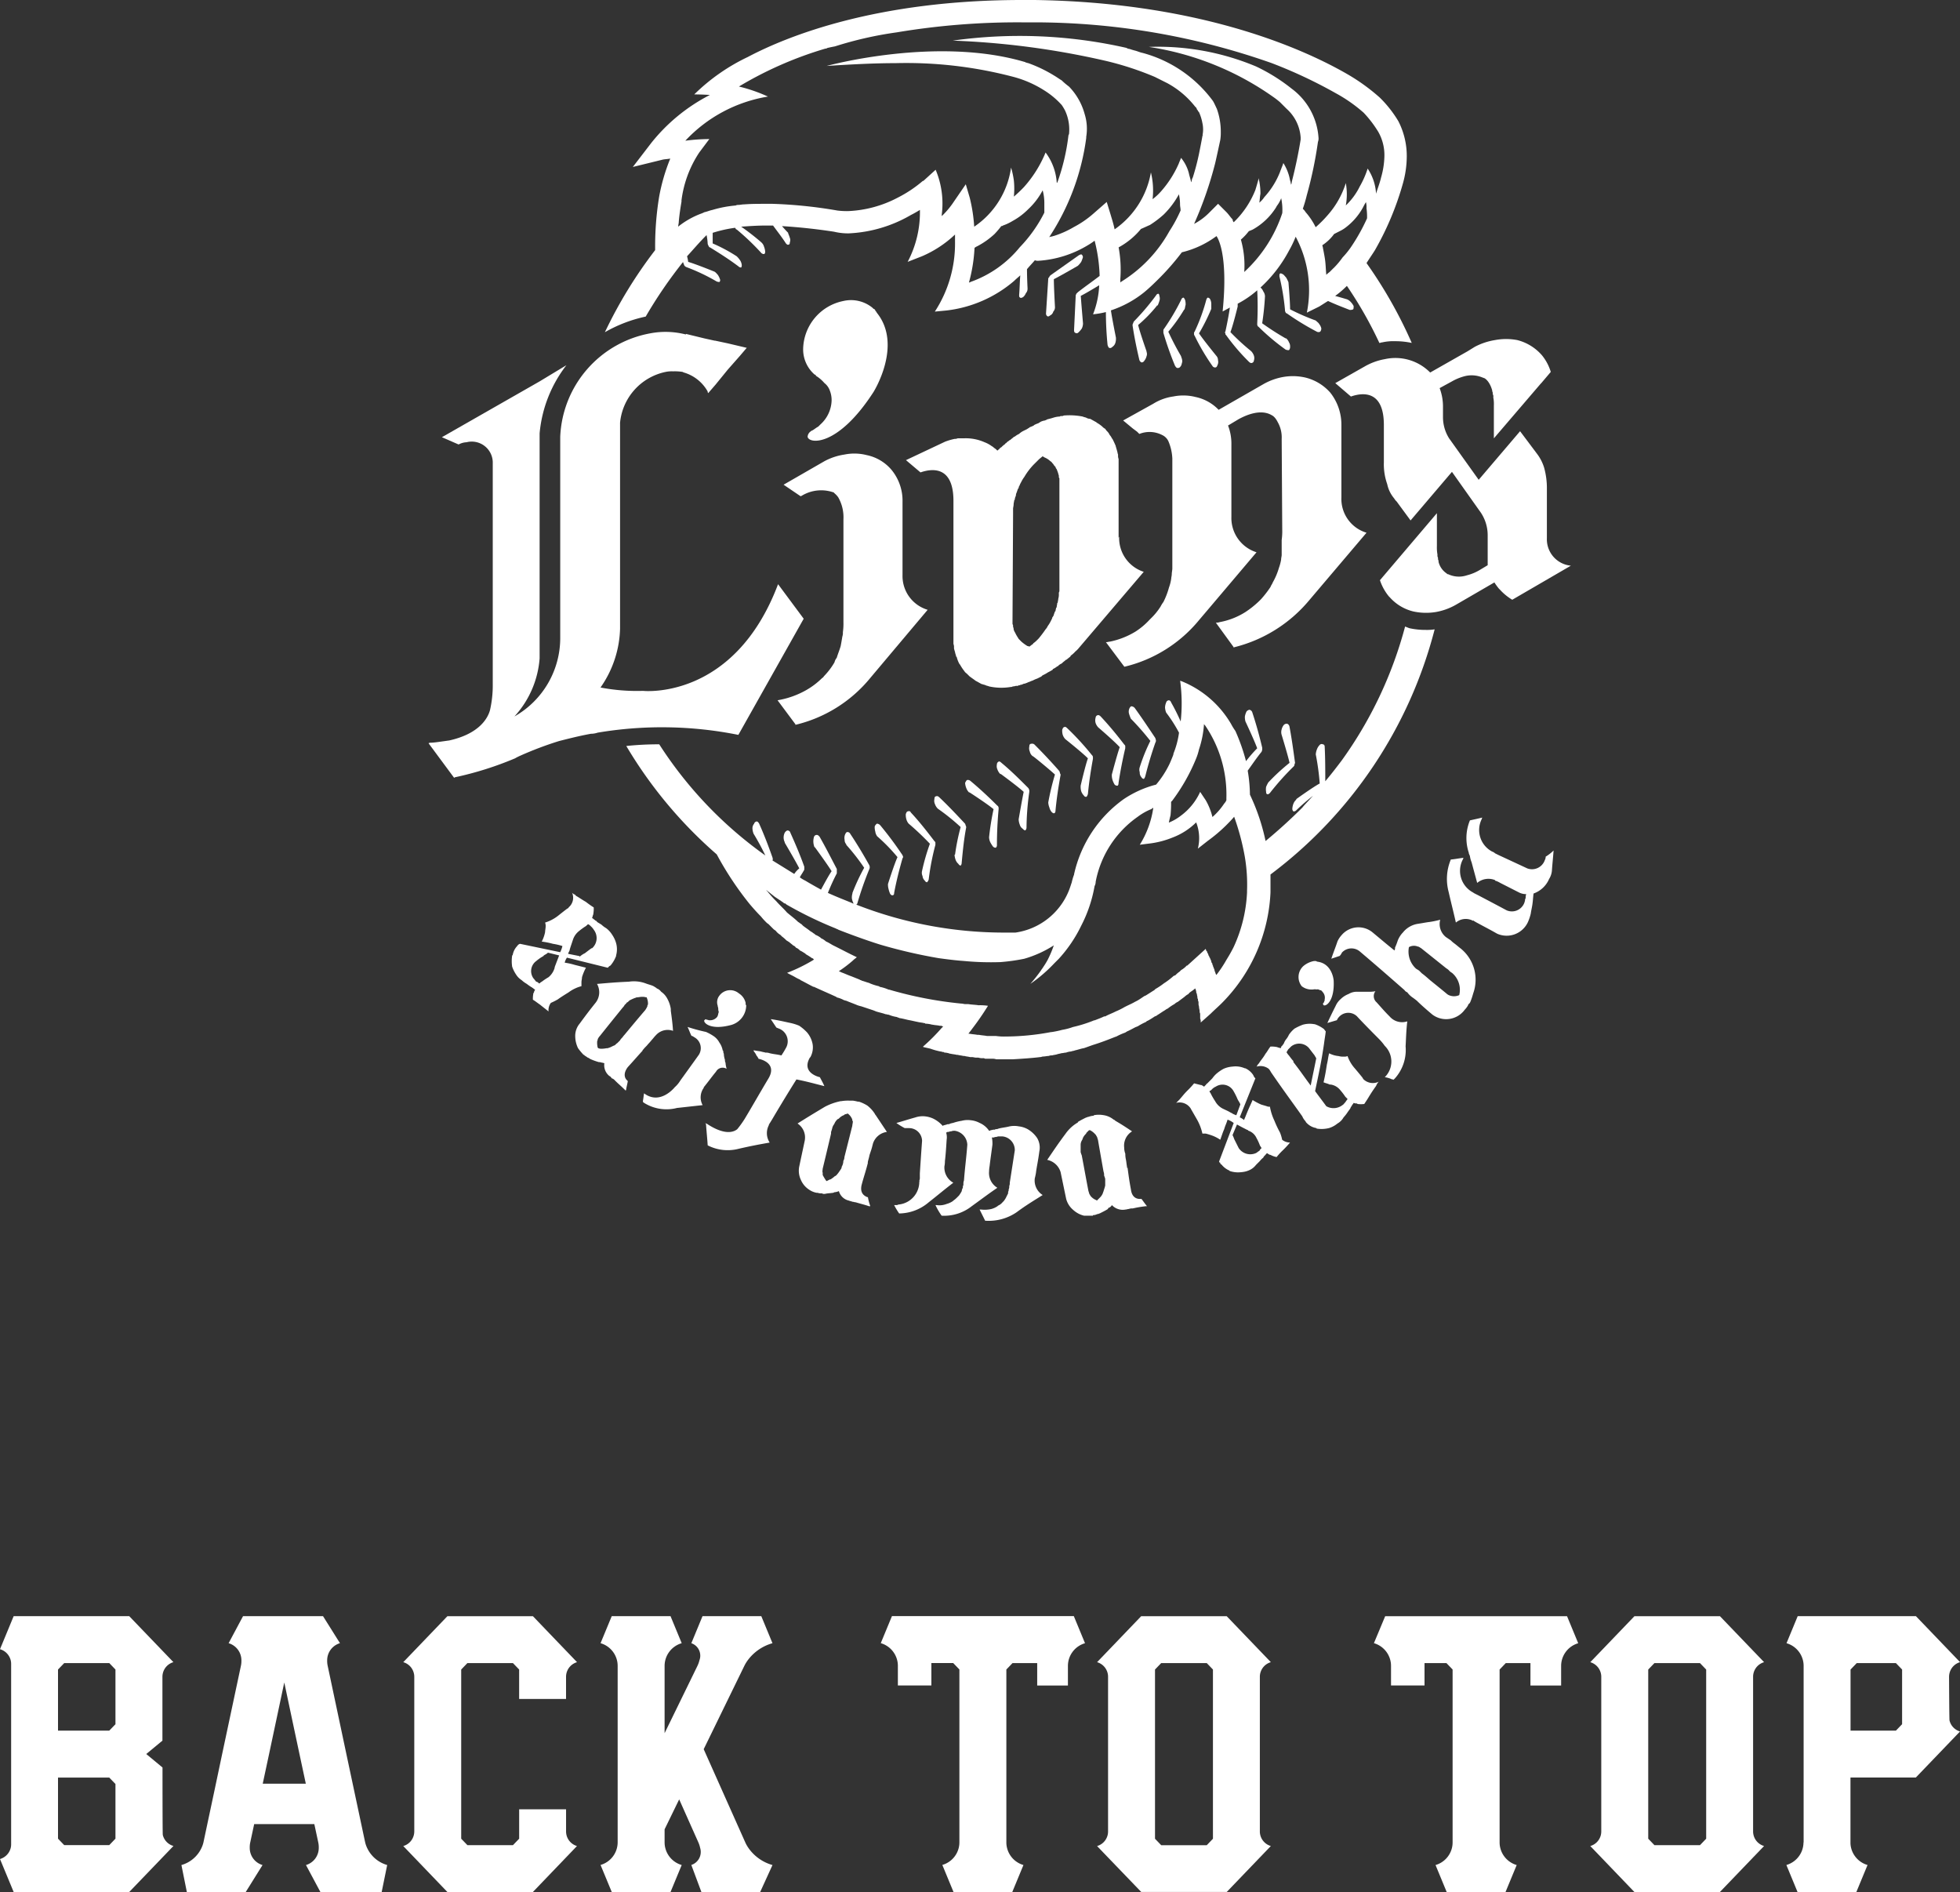
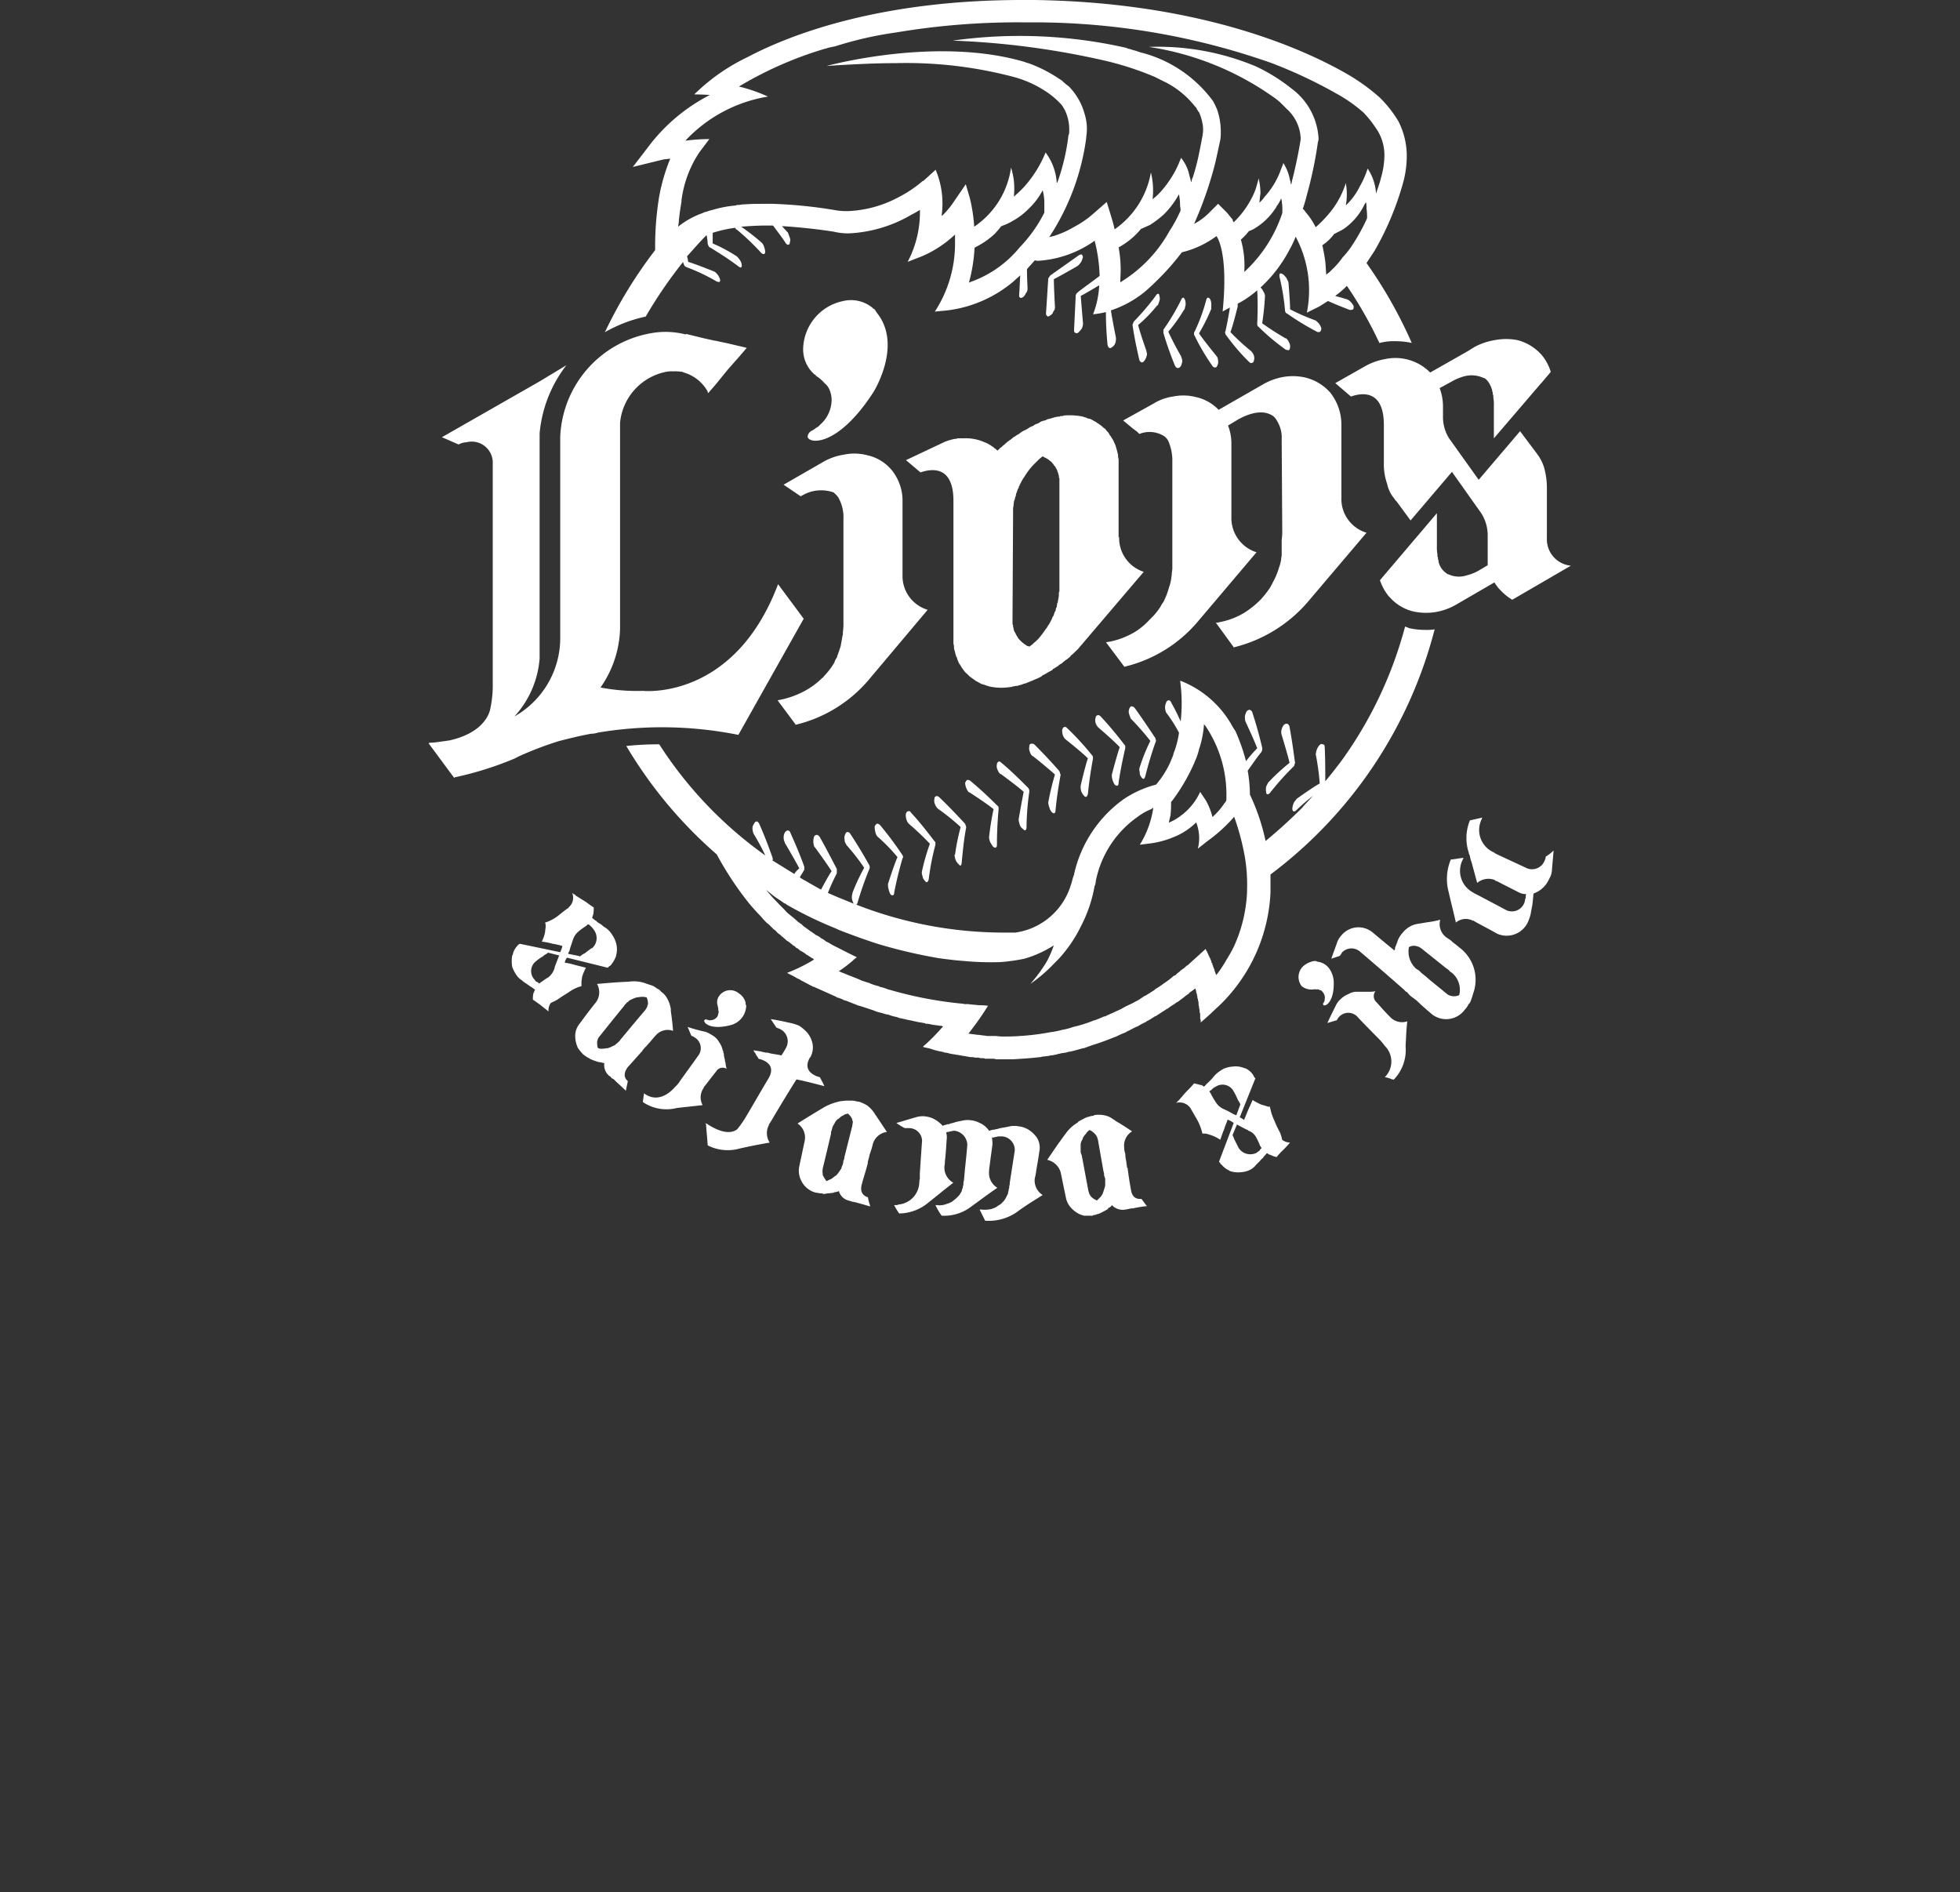
<svg xmlns="http://www.w3.org/2000/svg" id="グループ_8762" data-name="グループ 8762" width="99.457" height="96" viewBox="0 0 99.457 96">
  <rect x="0" y="0" width="99.457" height="96" fill="#333333" stroke="none" />
  <defs>
    <clipPath id="clip-path">
-       <rect id="長方形_2777" data-name="長方形 2777" width="99.457" height="14" fill="none" />
-     </clipPath>
+       </clipPath>
  </defs>
  <g id="グループ_4911" data-name="グループ 4911" transform="translate(79.712) rotate(90)">
    <path id="パス_493" data-name="パス 493" d="M.437,1.672h0a1.671,1.671,0,0,0-.227.113c-.057.057-.142.113-.17.17s-.057.113-.028.142.057.028.142.028a11.825,11.825,0,0,1,1.7-.283.17.17,0,0,0,.113-.028.061.061,0,0,0,.057-.057A13.77,13.77,0,0,0,2.958.227a.178.178,0,0,0,0-.17A.24.24,0,0,0,2.788,0a.558.558,0,0,0-.227.113c-.057.028-.113.113-.17.17a11.263,11.263,0,0,1-.567,1.3c-.4,0-1.388.085-1.388.085" transform="translate(13.871 12.665)" fill="#fff" />
    <path id="パス_494" data-name="パス 494" d="M.567.352H.312A.534.534,0,0,0,.085.408.152.152,0,0,0,0,.522C0,.55.028.578.113.607A9.3,9.3,0,0,1,1.728,1.2a.1.1,0,0,0,.085.028c.057,0,.085,0,.113-.028A10.827,10.827,0,0,0,3.457.3.156.156,0,0,0,3.542.153C3.542.1,3.513.068,3.428.04A.355.355,0,0,0,3.173.012.322.322,0,0,0,2.947.1S2.153.748,1.813.975A9.806,9.806,0,0,0,.567.352" transform="translate(15.102 17.895)" fill="#fff" />
    <path id="パス_495" data-name="パス 495" d="M.595.057C.538.028.453.028.368,0A.784.784,0,0,0,.113.028C.057.057,0,.085,0,.113S.028.2.113.227A11.221,11.221,0,0,1,1.587,1.1c.028.028.057.028.113.028h.085A16.7,16.7,0,0,0,3.457.538C3.542.482,3.57.453,3.57.4A.156.156,0,0,0,3.485.255C3.428.2,3.343.2,3.258.17A.566.566,0,0,0,3,.227H2.975A14,14,0,0,1,1.728.878,8.157,8.157,0,0,0,.623.085Z" transform="translate(15.102 19.55)" fill="#fff" />
    <path id="パス_496" data-name="パス 496" d="M.595.135V.106A1.954,1.954,0,0,0,.368.021a.393.393,0,0,0-.255,0C.057.021,0,.05,0,.078A.152.152,0,0,0,.085.191,12.279,12.279,0,0,1,1.417,1.325c.028,0,.057.028.085.028a.17.17,0,0,0,.113.028c.567-.085,1.133-.2,1.728-.34A.2.2,0,0,0,3.485.928.156.156,0,0,0,3.4.786.569.569,0,0,0,3.173.673a.31.31,0,0,0-.227,0H2.918s-.963.34-1.332.425A7.083,7.083,0,0,0,.595.135" transform="translate(14.903 20.86)" fill="#fff" />
    <path id="パス_497" data-name="パス 497" d="M.578.255a1.232,1.232,0,0,0-.2-.17A1.953,1.953,0,0,0,.153,0,.166.166,0,0,0,.012.057C-.017.085.012.142.04.2L1.06,1.643c.028.028.057.057.085.057.028.028.057.057.085.057l1.757.113a.166.166,0,0,0,.142-.057c.028-.028.028-.085-.028-.142a.3.3,0,0,0-.2-.17.322.322,0,0,0-.227-.085s-1.02.057-1.417.057C1.088,1.133.578.255.578.255" transform="translate(12.908 24.763)" fill="#fff" />
    <path id="パス_498" data-name="パス 498" d="M5.723,18.728h0s.652-.822.963-1.133c.4.142,1.388.368,1.388.368H8.1a.874.874,0,0,0,.255-.028.617.617,0,0,0,.227-.142.113.113,0,0,0,.057-.113c0-.028-.057-.057-.142-.085-.595-.057-1.162-.142-1.785-.255H6.63a.147.147,0,0,0-.113.057,13.881,13.881,0,0,0-1.36,1.247c-.057.057-.085.113-.057.142,0,.057.057.085.142.113A.784.784,0,0,0,5.5,18.87a.617.617,0,0,0,.227-.142M7.48,22.043v-.028s.623-.85.907-1.162c.4.085,1.388.255,1.388.255H9.8a.827.827,0,0,0,.255-.057.361.361,0,0,0,.2-.142c.057-.057.085-.085.085-.142a.216.216,0,0,0-.142-.057,13.373,13.373,0,0,1-1.813-.142H8.3c-.057.028-.085.028-.113.057-.425.425-.878.878-1.275,1.36-.057.057-.085.113-.057.142A.156.156,0,0,0,7,22.213a.4.4,0,0,0,.255-.028.617.617,0,0,0,.227-.142M5.128,17.057h0s.68-.793.992-1.077c.4.142,1.388.4,1.388.4a.784.784,0,0,0,.255-.028,1.11,1.11,0,0,0,.255-.113.183.183,0,0,0,.057-.142c0-.028-.057-.057-.142-.057-.567-.085-1.162-.2-1.757-.34H6.063c-.028,0-.057.028-.085.057-.482.368-.963.765-1.417,1.19-.057.057-.085.113-.057.17a.126.126,0,0,0,.113.085.483.483,0,0,0,.283,0,.617.617,0,0,0,.227-.142m-.453-1.643.028-.028a13.639,13.639,0,0,1,1.1-.963,9.08,9.08,0,0,0,1.332.538.393.393,0,0,0,.255,0,.346.346,0,0,0,.255-.085.152.152,0,0,0,.085-.113c0-.028-.057-.057-.142-.085q-.85-.212-1.7-.51a.17.17,0,0,0-.113-.028c-.028,0-.085.028-.113.028-.51.34-1.02.68-1.53,1.048a.245.245,0,0,0-.085.17c0,.028.057.085.142.113a.391.391,0,0,0,.255,0,1.952,1.952,0,0,0,.227-.085M8.5,8.5c.028-.028,0-.085-.057-.142a13.3,13.3,0,0,1-1.332-1.19A.147.147,0,0,0,7,7.112c-.028,0-.057-.028-.085-.028-.623.085-1.247.17-1.842.283a.2.2,0,0,0-.142.113.208.208,0,0,0,.057.17.569.569,0,0,0,.227.113.48.48,0,0,0,.283,0s1.02-.312,1.417-.4a10.406,10.406,0,0,0,.963,1.048l.028.028a1.682,1.682,0,0,0,.227.113.77.77,0,0,0,.255,0c.085,0,.113-.028.113-.057M6.573,20.4h0c-.028,0,.652-.822.935-1.133a13.116,13.116,0,0,0,1.417.34.827.827,0,0,0,.255-.057.569.569,0,0,0,.227-.113c.057-.057.085-.113.057-.142,0-.028-.057-.057-.142-.057-.595-.057-1.162-.142-1.785-.255a.1.1,0,0,0-.085.028c-.057,0-.085.028-.113.028q-.68.595-1.36,1.275a.187.187,0,0,0-.028.17c0,.057.057.085.142.085a.419.419,0,0,0,.255-.028.389.389,0,0,0,.227-.142M10,26.69h0a13.83,13.83,0,0,1,1.02-1.077,10.688,10.688,0,0,0,1.388.4.4.4,0,0,0,.255-.028.35.35,0,0,0,.227-.113.152.152,0,0,0,.085-.113.3.3,0,0,0-.142-.085,12.8,12.8,0,0,1-1.757-.34h-.113c-.028,0-.057.028-.085.057-.482.368-.992.765-1.445,1.19a.1.1,0,0,0-.057.142c0,.057.057.085.142.113a.784.784,0,0,0,.255-.028A.569.569,0,0,0,10,26.69m.623,1.615.028-.028a9.146,9.146,0,0,1,1.048-1.02c.368.17,1.36.482,1.36.482a.784.784,0,0,0,.255-.028,1.317,1.317,0,0,0,.255-.085c.057-.057.085-.085.057-.142,0-.028-.028-.057-.113-.057-.6-.113-1.162-.255-1.757-.425a.1.1,0,0,0-.085-.028c-.057.028-.085.028-.113.057a18.149,18.149,0,0,0-1.473,1.1A.245.245,0,0,0,10,28.3a.307.307,0,0,0,.142.113.784.784,0,0,0,.255-.028.541.541,0,0,0,.227-.085M8.415,23.63V23.6s.567-.878.85-1.218a13.3,13.3,0,0,0,1.417.227h.028a.667.667,0,0,0,.227-.057,1.581,1.581,0,0,0,.227-.142.183.183,0,0,0,.057-.142.167.167,0,0,0-.142-.057c-.595,0-1.19-.028-1.813-.085H9.18c-.057.028-.085.028-.085.057-.425.425-.878.907-1.275,1.388a.187.187,0,0,0-.028.17.62.62,0,0,0,.142.085.827.827,0,0,0,.255-.057.617.617,0,0,0,.227-.142m.822,1.587h0a10.894,10.894,0,0,1,.935-1.162,10.714,10.714,0,0,0,1.388.283l.028.028a1.051,1.051,0,0,0,.255-.057.508.508,0,0,0,.2-.142.152.152,0,0,0,.085-.113A.216.216,0,0,0,11.985,24c-.6-.057-1.19-.113-1.785-.227a.17.17,0,0,0-.113.028.285.285,0,0,0-.085.028c-.453.425-.907.85-1.332,1.3-.057.057-.085.113-.057.17,0,.057.057.085.142.085a.4.4,0,0,0,.255-.028.617.617,0,0,0,.227-.142M.142,0A2.438,2.438,0,0,1,.17.453a3.846,3.846,0,0,1-.085.822C.057,1.36.028,1.417,0,1.5A20.7,20.7,0,0,1,6.772,4.7c.34.255.708.538,1.077.85-.567,0-1.133,0-1.728.028-.085,0-.142.028-.142.085a.133.133,0,0,0,.028.17.617.617,0,0,0,.227.142.827.827,0,0,0,.255.057,12.417,12.417,0,0,1,1.473-.2c.2.368.793,1.19.793,1.19h.028a.508.508,0,0,0,.2.142.827.827,0,0,0,.255.057.167.167,0,0,0,.142-.057.183.183,0,0,0-.057-.142,10.562,10.562,0,0,1-.737-.85c.283.255.482.453.595.538q.893.892,1.7,1.87a10.471,10.471,0,0,0-2.352.793,7.756,7.756,0,0,0-1.218.113c-.312-.227-.652-.453-.963-.708-.028,0-.057-.028-.113-.028H6.148c-.6.142-1.218.312-1.813.51a.188.188,0,0,0-.113.142.259.259,0,0,0,.085.142.9.9,0,0,0,.255.085A.784.784,0,0,0,4.817,9.6s.963-.453,1.36-.595a7.2,7.2,0,0,0,.652.567,9.953,9.953,0,0,0-1.53.538,3.3,3.3,0,0,1-.368.227,5.12,5.12,0,0,0-2.153,2.493l-.028.085a8.485,8.485,0,0,1,2.068-.028,10.178,10.178,0,0,0-.963.482c-.085.028-.113.085-.113.113a.145.145,0,0,0,.113.142.677.677,0,0,0,.255.057.827.827,0,0,0,.255-.057,7.274,7.274,0,0,1,1.02-.652,4.386,4.386,0,0,1,1.133.312c-.283-.142.4.142.453.17a4.9,4.9,0,0,1,1.048.68,5.325,5.325,0,0,0,.737,1.643A6.386,6.386,0,0,0,12.58,18.3h.028c.028.028.085.028.142.057.028,0,.085.028.227.057l.17.057a3.45,3.45,0,0,1,2.38,2.8v.482a20.551,20.551,0,0,1-1.417,7.593c-.028-.028-.057-.057-.085-.057a17.218,17.218,0,0,1-1.7-.595.241.241,0,0,0-.227,0c-.51.283-1.077.623-1.587.963a.156.156,0,0,0-.085.142c0,.057.057.085.113.113a.466.466,0,0,0,.283.028.322.322,0,0,0,.227-.085h.028a10.5,10.5,0,0,1,1.162-.907,10.225,10.225,0,0,0,1.275.595h.028a.7.7,0,0,0,.255.028.9.9,0,0,0,.255-.085v.028c-.085.17-.255.652-.538,1.275a10.559,10.559,0,0,1-.992-.453H12.3c-.538.283-1.1.567-1.643.878-.057.057-.085.085-.085.142a.145.145,0,0,0,.113.142.784.784,0,0,0,.255.028.827.827,0,0,0,.255-.057V31.45s.85-.623,1.218-.85c.2.142.623.368.935.538-.142.255-.283.51-.453.793a1.818,1.818,0,0,1-.17.283c-.113-.057-.227-.142-.34-.2-.028-.028-.057-.028-.113-.028h-.085c-.567.2-1.162.453-1.728.708a.145.145,0,0,0-.113.142c0,.028.028.085.113.142a.566.566,0,0,0,.255.057.534.534,0,0,0,.227-.057h.028s.907-.538,1.3-.737a1.276,1.276,0,0,0,.283.255c-.227.368-.51.822-.68,1.1h-.028c-.028-.028-.085,0-.113,0-.567.2-1.162.425-1.728.68-.057.028-.113.085-.113.113a.145.145,0,0,0,.113.142.346.346,0,0,0,.255.085.827.827,0,0,0,.255-.057,11.9,11.9,0,0,1,1.1-.595,20.514,20.514,0,0,1-5.638,5.383,15.7,15.7,0,0,0,.085,1.672,22.475,22.475,0,0,0,5.5-4.59,16.224,16.224,0,0,0,2.522-1.672c.2-.17.425-.368.623-.567a3.4,3.4,0,0,0,.34-.312L15.1,33.8l.255-.255c.028-.028.057-.085.085-.113a.764.764,0,0,0,.2-.227l.085-.085a1.62,1.62,0,0,1,.2-.227c.028-.057.057-.085.085-.142.057-.057.113-.142.17-.2a.283.283,0,0,1,.113-.142.508.508,0,0,1,.142-.2,1.232,1.232,0,0,1,.113-.2.391.391,0,0,1,.085-.113,2.988,2.988,0,0,1,.2-.312v-.028l.057-.057.028.028a8.34,8.34,0,0,1,.652,1.332c.085-.142.142-.283.227-.425a1.672,1.672,0,0,0,.113-.227l.028-.028c.113-.227.227-.425.34-.652v-.028c.17-.368.34-.765.51-1.133l.028-.028a1.423,1.423,0,0,1,.142-.368c0-.028.028-.085.028-.113.085-.2.142-.368.227-.567a1.806,1.806,0,0,0,.057-.2l.085-.255.085-.255a1.951,1.951,0,0,1,.085-.227c.057-.17.085-.34.142-.482,0-.057.028-.113.028-.17a1.623,1.623,0,0,0,.113-.4c.028-.057.028-.085.057-.142.028-.2.085-.368.113-.538.028-.142.057-.255.085-.4.028-.113.028-.2.057-.312,0-.028,0-.057.028-.057A1.436,1.436,0,0,1,20.2,25.5v-.028c.028-.113.028-.255.057-.368v-.085a.1.1,0,0,0,.028-.085l.085.085a9.7,9.7,0,0,1,.935.935h.028c.028-.113.057-.255.085-.368a3.426,3.426,0,0,0,.142-.51c0-.057.028-.085.028-.142,0-.028,0-.028.028-.057a.838.838,0,0,1,.057-.283v-.028c.028-.113.028-.2.057-.312V24.2c.028-.085.028-.17.057-.283v-.057c.028-.085.028-.17.057-.283v-.085c0-.085.028-.142.028-.227v-.113a.624.624,0,0,0,.028-.227.17.17,0,0,1,.028-.113v-.34a.624.624,0,0,1,.028-.227v-.85c-.028-.453-.057-.935-.113-1.388,0-.057-.028-.085-.028-.142,0-.085-.028-.2-.028-.283a.359.359,0,0,1-.028-.17c-.028-.085-.028-.17-.057-.255s-.028-.142-.057-.227c0-.085-.028-.142-.028-.227a.827.827,0,0,1-.057-.255c-.028-.057-.028-.142-.057-.2-.028-.142-.085-.283-.113-.453-.057-.17-.113-.312-.17-.482-.113-.368-.255-.737-.4-1.1L20.8,16.15a3.148,3.148,0,0,1-.2-.453c-.028-.028-.028-.057-.057-.085-.057-.142-.142-.283-.227-.453,0-.028-.028-.057-.028-.085a3.1,3.1,0,0,1-.227-.425c-.028-.028-.057-.057-.057-.085a4.194,4.194,0,0,0-.227-.368.215.215,0,0,0-.057-.113c-.085-.142-.17-.255-.255-.4a.619.619,0,0,1-.085-.142,2.364,2.364,0,0,1-.227-.34.593.593,0,0,1-.113-.17l-.255-.34a.861.861,0,0,1-.142-.2c-.057-.028-.085-.085-.113-.113a1.572,1.572,0,0,0-.17-.227.534.534,0,0,1,.227-.057.1.1,0,0,1,.057-.028,1.228,1.228,0,0,0,.142-.028c.057,0,.085,0,.113-.028a.255.255,0,0,0,.142-.028h.113c.057,0,.113-.028.17-.028s.113-.028.2-.028a.214.214,0,0,0,.113-.028h.255a.359.359,0,0,1,.17-.028h.028l-.453-.51c-.2-.2-.368-.4-.567-.595A8.5,8.5,0,0,0,13.487,8.33H12.58A22.589,22.589,0,0,0,.142,0m9.8,13.487c-.142-.028-.255-.057-.368-.085a6.446,6.446,0,0,0-.68-.028l-.057-.057A9.589,9.589,0,0,0,6.687,12.1a2.785,2.785,0,0,0-.453-.142,5.061,5.061,0,0,0-1.3-.255c.028,0,.057-.028.085-.057A6.229,6.229,0,0,1,8.7,10.568h.113a.593.593,0,0,1,.17.113,3.307,3.307,0,0,1,.68.595,3.2,3.2,0,0,0-.85.34l-.425.283a3.08,3.08,0,0,1,1.218.992,2.487,2.487,0,0,1,.34.595M13.4,9.52h.085a7.385,7.385,0,0,1,2.777.68c.227.113.425.227.652.368a5.981,5.981,0,0,1,.765.51.479.479,0,0,1-.142.057l-.057.028a.4.4,0,0,0-.17.057h-.028a.1.1,0,0,1-.085.028l-.028.028h-.057c-.028.028-.057.028-.085.057h-.057c-.028.028-.085.028-.113.057H16.83a.215.215,0,0,1-.113.057l-.028.028c-.028,0-.085.028-.113.028v.028c-.057,0-.085.028-.113.028v.028a.147.147,0,0,0-.113.057h.028c.283.312.567.623.822.907v.028a1.109,1.109,0,0,1,.227.283l.085.085a1.232,1.232,0,0,0,.17.2c.028.028.028.085.057.113a3.809,3.809,0,0,1,.312.4c.028.028.028.057.057.085a3.692,3.692,0,0,1,.283.425l.057.057c.085.142.2.312.283.453V14.7c.085.142.2.283.283.453l.028.057c.085.142.142.283.227.453l.028.057a3.384,3.384,0,0,1,.227.453l.028.057c.085.17.142.34.227.482v.057c.085.17.142.34.2.482v.028a6.8,6.8,0,0,1,.34,1.077,2.99,2.99,0,0,1,.142.538,4.608,4.608,0,0,1,.113.538v.028a12.664,12.664,0,0,1,.227,2.323,2.914,2.914,0,0,1-.028.482v.453c-.028.142-.028.255-.057.4V23.2c-.028.142-.028.255-.057.4v.057c-.085-.057-.142-.113-.227-.17a13.9,13.9,0,0,0-1.19-.822,2.749,2.749,0,0,0-.028.482c-.028.17-.028.34-.057.51V23.8c0,.085-.028.142-.028.227a19.847,19.847,0,0,1-.708,3.655v.028a2.124,2.124,0,0,0-.142.453l-.028.028a2.786,2.786,0,0,1-.142.453l-.028.057c-.028.113-.085.255-.113.368-.028.028-.028.085-.057.113l-.17.425c-.057.17-.142.34-.2.51-.028.028-.028.085-.057.113a6.406,6.406,0,0,0-.538-.708c-.085-.085-.113-.142-.17-.2-.2.425-.4.793-.595,1.19-.057.113-.142.227-.2.368a1.2,1.2,0,0,0-.142.2c0,.028-.028.057-.057.085a1.149,1.149,0,0,0-.142.255.391.391,0,0,0-.085.113c-.057.057-.085.142-.142.2-.085.113-.142.2-.227.312l-.085.085c-.028.057-.085.113-.113.17-.17.17-.312.368-.482.567-.2.17-.368.368-.567.538a5.065,5.065,0,0,1-.4.368l-.028.028c-.057.028-.085.085-.142.113l.34-.425.17-.255c.028-.057.085-.113.113-.17.028-.028.057-.057.057-.085v-.028a.391.391,0,0,0,.085-.113,19.735,19.735,0,0,0,1.19-2.465c.028-.028.028-.085.057-.113.4-1.02.68-1.87.765-2.153a26.122,26.122,0,0,0,.68-2.947c.057-.425.113-.85.142-1.275a14.27,14.27,0,0,0,.057-1.842,9.7,9.7,0,0,0-.17-1.218,5.656,5.656,0,0,0-.68-1.5,5.748,5.748,0,0,1,.737.312,4.193,4.193,0,0,1,.368.227c.057.028.113.085.17.113a8.579,8.579,0,0,1,.68.538,7.57,7.57,0,0,0-1.048-1.218l-.227-.227a6.976,6.976,0,0,0-1.672-1.133,6.993,6.993,0,0,0-2.012-.68.487.487,0,0,0-.227-.057,5.21,5.21,0,0,1-3.287-2.125,3.07,3.07,0,0,1-.4-.708c-.057-.057-.057-.085-.057-.085h.028a4.832,4.832,0,0,1,1.842.68l-.057-.453a4.549,4.549,0,0,0-.312-1.218,3.412,3.412,0,0,0-.765-1.19,2.183,2.183,0,0,1,1.332-.085l-.4-.51a7.93,7.93,0,0,0-.765-.907c-.142-.142-.283-.283-.453-.425a12.4,12.4,0,0,1,2.012-.538A8.441,8.441,0,0,1,13.4,9.52m-8.472.822.028-.028Z" transform="translate(31.79 6.913)" fill="#fff" />
    <path id="パス_499" data-name="パス 499" d="M16.065,38.873a22.9,22.9,0,0,1-2.777-1.9.1.1,0,0,0,.085-.028.285.285,0,0,0,.085-.028c.057-.028.057-.057.085-.085a9.818,9.818,0,0,1,.737-1.558.379.379,0,0,0,.028-.142.125.125,0,0,0-.142-.028.848.848,0,0,0-.227.113c-.057.057-.142.113-.17.2,0,0-.368.907-.482,1.3a1.631,1.631,0,0,0-.283.057c-.34-.312-.708-.623-1.048-.963l-.028-.028a2.825,2.825,0,0,1,.453-.057c.057-.028.085-.028.113-.057a.061.061,0,0,0,.057-.057c.312-.51.623-.992.963-1.445a.183.183,0,0,0,.057-.142A.212.212,0,0,0,13.43,34a.541.541,0,0,0-.227.085,1.232,1.232,0,0,0-.2.17,8.275,8.275,0,0,0-.652,1.218h-.538a6.65,6.65,0,0,1-.255-1.133l.028-.028a.061.061,0,0,0,.057-.057,12.514,12.514,0,0,1,1.19-1.247.183.183,0,0,0,.057-.142c0-.028-.057-.057-.113-.057a.827.827,0,0,0-.255.057.457.457,0,0,0-.2.113l-.028.028a12.2,12.2,0,0,0-.793,1.02c-.028-.4-.057-.822-.057-1.218v-.4c.312-.227.595-.453.907-.652.057-.057.085-.085.057-.142,0-.028-.028-.057-.113-.057a.31.31,0,0,0-.227,0,1.953,1.953,0,0,0-.227.085h-.028s-.142.142-.34.312c.057-.963.17-1.9.283-2.635a3.088,3.088,0,0,0,.085-.737,6.875,6.875,0,0,0-.935-3.173c-.085-.17-.17-.312-.255-.453a5.391,5.391,0,0,1,2.635.623L13,24.848a5.718,5.718,0,0,0-1.1-1.672h.368A6.321,6.321,0,0,1,15.81,24.2l-.057-.595a6.407,6.407,0,0,0-1.5-3.428c-.113-.113-.2-.227-.283-.312.34.028.652.028.992.057.085,0,.113,0,.142-.057.028-.028,0-.085-.028-.142a.508.508,0,0,0-.2-.142.322.322,0,0,0-.227-.085H14.62s-.51.028-.963.028c-.17-.142-.312-.283-.453-.4a.359.359,0,0,0,.028-.17,5.522,5.522,0,0,0-.793-2.522,3.537,3.537,0,0,0-.227-.34A8.065,8.065,0,0,1,14,15.838c.283.368.538.737.822,1.1l.085.085c.028,0,.057.028.085.028l1.757.085c.085,0,.142-.028.142-.085.028-.028.028-.085-.028-.142a1.232,1.232,0,0,0-.2-.17.667.667,0,0,0-.227-.057H16.4s-.992.085-1.388.113c-.113-.227-.368-.652-.538-.935a4.575,4.575,0,0,1,1.473.312,4.453,4.453,0,0,0-.113-.652c.538,0,1.1-.028,1.672-.085.085-.028.142-.057.142-.085.028-.057,0-.113-.057-.17a.361.361,0,0,0-.2-.142.7.7,0,0,0-.227-.028h-.028s-.992.2-1.388.255a5.384,5.384,0,0,0-.907-1.672c-.255-.312-.538-.595-.793-.85a12.657,12.657,0,0,0-1.247-1.077,4.836,4.836,0,0,0-.822-1.757s.765-.623,3.825-.312l-.2-.368c.4.057.822.142,1.218.227a.053.053,0,0,0,.085,0c.028,0,.085,0,.085-.028a10.531,10.531,0,0,0,1.36-1.162c.057-.057.085-.113.057-.17a.126.126,0,0,0-.113-.085.393.393,0,0,0-.255,0,.617.617,0,0,0-.227.142,11.353,11.353,0,0,1-.963,1.048c-.368-.142-1.3-.368-1.3-.368h-.142a5.1,5.1,0,0,0-.68-.992,16.446,16.446,0,0,1,1.672,0h.085c.057-.028.085-.028.085-.057A11.162,11.162,0,0,0,17.737,6.4a.359.359,0,0,0,.028-.17.24.24,0,0,0-.17-.057.381.381,0,0,0-.227.057.508.508,0,0,0-.2.142V6.4a13.87,13.87,0,0,1-.765,1.19,13.651,13.651,0,0,0-1.36-.142h-.028a.452.452,0,0,0-.227.085.508.508,0,0,0-.2.142,6.94,6.94,0,0,0-1.87-1.445,5.3,5.3,0,0,0-.708-.34,5.77,5.77,0,0,1,3.853-.567L15.555,4.7c-.085-.142-.2-.312-.283-.453.17-.368.312-.737.453-1.1a.359.359,0,0,0-.028-.17c-.028-.028-.085-.028-.17-.028a.861.861,0,0,0-.2.142.508.508,0,0,0-.142.2s-.085.283-.17.595a4.76,4.76,0,0,0-.51-.595A20.6,20.6,0,0,1,17.4,1.643c0-.057-.028-.085-.028-.142A2.537,2.537,0,0,1,17.312.85V.822A3.846,3.846,0,0,1,17.4,0a22.906,22.906,0,0,0-4.052,2.295c-.227-.142-.425-.283-.652-.425A14.865,14.865,0,0,0,9.322.453a5.121,5.121,0,0,0-1.388-.2A3.861,3.861,0,0,0,6.148.68a6,6,0,0,0-1.19.935,9.951,9.951,0,0,0-1.19,1.643C2.295,5.808.113,11.078,0,19.153v.623c0,7.338,1.813,11.872,2.89,13.912a9.981,9.981,0,0,0,1.9,2.72s0-.368.028-.793A9.13,9.13,0,0,0,7.253,38.59l1.218.935-.368-1.5c-.028-.113-.028-.255-.057-.4A9.621,9.621,0,0,0,10,38.193a15.616,15.616,0,0,0,2.578.2h.113a23.094,23.094,0,0,0,4.165,2.55,7.15,7.15,0,0,1-.793-2.068M10.2,37.06a5.667,5.667,0,0,1-2.465-.907l-.68-.51a9.8,9.8,0,0,0,.085,1.218A7.359,7.359,0,0,1,4.9,32.668a8.105,8.105,0,0,0-.51,1.473A18.979,18.979,0,0,1,2.465,29.75a.1.1,0,0,0-.028-.085c-.028-.113-.057-.255-.085-.4a18.825,18.825,0,0,1-.708-3.117,37.212,37.212,0,0,1-.51-6.375v-.595A36.3,36.3,0,0,1,3.2,7.112a24.228,24.228,0,0,1,1.53-3.258,7.643,7.643,0,0,1,.992-1.417A5.8,5.8,0,0,1,6.687,1.7a2.389,2.389,0,0,1,1.247-.312,4.186,4.186,0,0,1,1.077.17c.255.057.538.17.822.255H9.8a2.537,2.537,0,0,0-1.247.425,4.564,4.564,0,0,1,.907.4,3.348,3.348,0,0,1,.963.708,3.165,3.165,0,0,0-1.133,0,4.486,4.486,0,0,1,1.643.935,5.89,5.89,0,0,1,.595.595,3.486,3.486,0,0,0-.765.51.751.751,0,0,0-.17.142,6.979,6.979,0,0,0-.68-.2A20.784,20.784,0,0,0,7.2,4.76a.487.487,0,0,0-.227-.028A3.37,3.37,0,0,0,4.5,6.092,9.179,9.179,0,0,0,3.372,7.9a12.856,12.856,0,0,0-.992,5.44A14.745,14.745,0,0,1,4.9,7.055a4.165,4.165,0,0,1,.283-.368l.34-.34A2.141,2.141,0,0,1,6.97,5.638h.113c.708.113,1.5.283,2.153.453h.028c.028,0,.085.028.113.028-.085.028-.17.028-.227.057a2.4,2.4,0,0,0-.878.34A1.952,1.952,0,0,1,8.5,6.6c.085.028.142.057.227.085A4.133,4.133,0,0,1,10,7.48a1.276,1.276,0,0,1,.283.255c-.17-.028-.312-.028-.453-.057a3.342,3.342,0,0,0-.623.057.793.793,0,0,1-.17.028s.227.057.595.17a4.637,4.637,0,0,1,1.643,1.1.216.216,0,0,1-.142.057c-.113.113-.255.2-.368.312l-.425.425.425.425a3.124,3.124,0,0,1,.595.793A19.075,19.075,0,0,0,8.273,9.973c-.368-.085-.765-.17-1.162-.255a2.239,2.239,0,0,0-.4-.028,3.447,3.447,0,0,0-1.19.2c-.113.057-.255.113-.4.2a6.539,6.539,0,0,0-2.437,3.57c-.028.142-.085.255-.113.368s-.057.2-.085.283a.4.4,0,0,1-.057.17,24.463,24.463,0,0,0-.368,8.812,41.249,41.249,0,0,1,1.02-7.735,15.508,15.508,0,0,1,.822-2.522l.312-.623a4.535,4.535,0,0,1,1.19-1.417l.057-.057c.028-.028.085-.028.113-.057l.028-.028c.028,0,.057-.028.085-.057a2.335,2.335,0,0,1,.538-.17,1.49,1.49,0,0,1,.68,0,.088.088,0,0,1-.057-.028h.028l.028.028h.028c.312.057.595.113.878.17a12.075,12.075,0,0,1,1.19.312.4.4,0,0,0,.17.057c.028,0,.057.028.085.028-.17.028-.312.085-.453.113a1.99,1.99,0,0,0-.793.4c.085.028.2.085.283.113a5.353,5.353,0,0,1,1.388.878,2.879,2.879,0,0,1,.425.453,3.891,3.891,0,0,0-1.36.085,4.439,4.439,0,0,1,2.89,1.842c-.283.057-.538.142-.737.2l-.652.2.595.68a5.053,5.053,0,0,1,.68.992,4.822,4.822,0,0,1,.453,1.02c0,.028.028.085.028.113,0,.057.028.085.028.113A12.022,12.022,0,0,0,7,16.518H6.942A2.515,2.515,0,0,0,5.78,16.6a3.209,3.209,0,0,0-1.388.793,3.589,3.589,0,0,1-.312.368c-.085.142-.17.255-.255.4a7.015,7.015,0,0,0-.623,1.3c0,.028-.028.085-.028.113s-.028.028-.028.057c-1.332,4.5.2,10.058.2,10.058-.085-1.3-.142-2.465-.142-3.485a21.352,21.352,0,0,1,.708-6.035,5.57,5.57,0,0,1,.68-1.53,4.111,4.111,0,0,1,.737-.878,2.491,2.491,0,0,1,.283-.17,2.281,2.281,0,0,1,1.19-.2l.057.028a10.75,10.75,0,0,1,2.408.567v.028a2.856,2.856,0,0,0-1.53.567,6.068,6.068,0,0,1,1.757,1.1,6.68,6.68,0,0,1,.482.51,3.958,3.958,0,0,0-.822,0,4.1,4.1,0,0,0-.652.142,4.337,4.337,0,0,1,3,1.87,8.108,8.108,0,0,0-1.473.227l-.68.2.992.68a4.184,4.184,0,0,1,.623.538H10.88a4.4,4.4,0,0,0-2.267.312l.567.623v.028a6.362,6.362,0,0,1,.85,1.275,5.922,5.922,0,0,1,.68,2.493,3.8,3.8,0,0,1-.028.567,23.551,23.551,0,0,0-.34,3.287v.368c0,.368,0,.708.028,1.077,0,.113.028.2.028.312a.214.214,0,0,0,.028.113,5.873,5.873,0,0,0,.227,1.19c.028.142.085.255.113.4a1.382,1.382,0,0,1,.085.2,4.263,4.263,0,0,0,.623,1.1l.028.028h-.028c-.057,0-.142-.028-.227-.028-.34-.028-.708-.085-1.048-.142M13.6,3.967l.2.2a1.734,1.734,0,0,0,.142.17c-.283.028-.595.028-.907.085-.17.028-.312.057-.453.085-.057,0-.085.028-.142.028a2.292,2.292,0,0,0-.567-.595L11.7,3.6a1.582,1.582,0,0,0-.142-.227,3.2,3.2,0,0,0-1.048-.907,2.619,2.619,0,0,1-.255-.142,1.062,1.062,0,0,1,.312-.028,3.08,3.08,0,0,1,.51-.028A9.689,9.689,0,0,1,12.41,3a4.351,4.351,0,0,1,.652.51,4.143,4.143,0,0,1,.538.453M10.823,6.573A7.075,7.075,0,0,1,13.8,8.5a4.8,4.8,0,0,0-1.643.17,2.821,2.821,0,0,0-.425-.4c-.028-.057-.057-.142-.085-.2a3.291,3.291,0,0,0-1.133-1.19l-.057-.028a1.568,1.568,0,0,0-.4-.227,2.88,2.88,0,0,1,.737-.057Zm3.485,8.188.028.028h-.17a6.253,6.253,0,0,0-1.615.085,3.845,3.845,0,0,0-.935-1.133c-.057-.142-.142-.312-.2-.453a5.123,5.123,0,0,0-.538-.708,4.4,4.4,0,0,0-1.02-.765,2.5,2.5,0,0,1,.482-.057h.028c.113,0,.2-.028.312-.028a7.245,7.245,0,0,1,1.048.567,6.972,6.972,0,0,1,2.578,2.465m0,7.622a.219.219,0,0,1,.028.085,8.082,8.082,0,0,0-1.757-.283.619.619,0,0,1-.085-.142,4.068,4.068,0,0,0-.623-.878,4.934,4.934,0,0,0-.4-.34.1.1,0,0,0-.028-.085,2.512,2.512,0,0,0-.227-.482,3.419,3.419,0,0,0-.595-.793,3.588,3.588,0,0,0-.963-.737,2.479,2.479,0,0,1,.68-.085h.453a7.15,7.15,0,0,1,1.757,1.247,5.64,5.64,0,0,1,1.757,2.493" transform="translate(0 8.075)" fill="#fff" />
    <path id="パス_500" data-name="パス 500" d="M5.366,1.275H2.476a2.617,2.617,0,0,0-1.643.567A2.465,2.465,0,0,0,.068,3.117a2.87,2.87,0,0,0-.028,1.1,3.138,3.138,0,0,0,.368,1.02l1.3,2.267A2.265,2.265,0,0,0,1.059,8.67,2.542,2.542,0,0,0,1.031,9.8a2.6,2.6,0,0,0,.368,1.02l.85,1.53.4-.482.17-.227.113-.113a1.4,1.4,0,0,1,.057-1.162.648.648,0,0,1,.312-.312,2.512,2.512,0,0,1,.878-.2H9.758c.085,0,.2.028.283.028s.17.028.227.028a2.123,2.123,0,0,1,.453.113,3.935,3.935,0,0,1,.737.283,1.581,1.581,0,0,0,.227.142,3.168,3.168,0,0,1,.595.482l.085.085a3.588,3.588,0,0,1,.595.708,4.038,4.038,0,0,1,.51,1.3c0,.057.028.113.028.2l1.247-.935a7,7,0,0,0-2.38-3.8l-.4-.34L8.936,5.582A1.821,1.821,0,0,1,7.151,6.857H3.468a2.542,2.542,0,0,0-.963.17l-.34-.567c0-.028-.6-.992-.17-1.672,0,0,.057-.142.34-.283a1.557,1.557,0,0,1,.85-.2l4.59-.028a3.254,3.254,0,0,1,.538.028h.765c.057,0,.142.028.227.028a2.361,2.361,0,0,1,.425.113,3.385,3.385,0,0,1,.737.312c.085.028.142.085.227.113a5.212,5.212,0,0,1,.623.482l.085.085a4.777,4.777,0,0,1,.567.708,3.682,3.682,0,0,1,.51,1.3.553.553,0,0,1,.028.2l1.247-.907h.028l-.028-.028a7.209,7.209,0,0,0-2.38-3.8L7.944,0A1.789,1.789,0,0,1,6.159,1.275H5.366Z" transform="translate(19.085 10.37)" fill="#fff" />
    <path id="パス_501" data-name="パス 501" d="M6.414,3.526c.057.113.142.2.2.312,0,.028.028.057.057.085,0,.028.057.057.085.085a.4.4,0,0,0,.17.057c.368-.057.538-1.53-2.267-3.343,0,0-2.38-1.5-4.023-.17A.391.391,0,0,0,.52.636H.492C.464.664.435.692.435.721L.379.777a1.72,1.72,0,0,0-.34,1.473,2.536,2.536,0,0,0,2.408,2.04A1.69,1.69,0,0,0,3.779,3.7V3.667l.057-.028A1.811,1.811,0,0,1,4.2,3.214a.845.845,0,0,1,.4-.283,1.324,1.324,0,0,1,.482-.085A1.7,1.7,0,0,1,6.3,3.412l.113.113" transform="translate(15.233 34.667)" fill="#fff" />
    <path id="パス_502" data-name="パス 502" d="M6.171,1.275H2.46a2.462,2.462,0,0,0-1.643.567A2.24,2.24,0,0,0,.08,3.088,2.529,2.529,0,0,0,.051,4.222a3.1,3.1,0,0,0,.34,1.02L1.581,7.31l.595-.878H2.148V6.4a1.9,1.9,0,0,1-.17-1.643c.028,0,.085-.113.255-.227L2.29,4.5a2.04,2.04,0,0,1,1.048-.227H8.551a3.079,3.079,0,0,1,.51.028.624.624,0,0,1,.227.028c.17.028.34.057.482.085.2.057.4.142.595.2a.569.569,0,0,0,.227.113,3.574,3.574,0,0,1,.708.538c.057.028.085.085.113.113a3.871,3.871,0,0,1,.595.793,4.439,4.439,0,0,1,.51,1.445l1.218-.907h.028a7,7,0,0,0-2.38-3.8L7.928,0A1.786,1.786,0,0,1,6.171,1.275" transform="translate(23.012 32.64)" fill="#fff" />
    <path id="パス_503" data-name="パス 503" d="M.323,5.213c.028.057.057.085.085.142a1.381,1.381,0,0,0,.085.2l.028.028a1.38,1.38,0,0,1,.085.2l.028.028c.028.057.057.085.085.142l.028.057.028.057a.994.994,0,0,0,.142.227l.028.028a.994.994,0,0,0,.142.227v.028c.057.057.113.142.17.2V6.8a.391.391,0,0,1,.085.113L1.428,7v.028h.028a1.232,1.232,0,0,0,.17.2l.028.057c.057.028.085.085.142.142a.751.751,0,0,0-.142.17.391.391,0,0,0-.085.113,1.527,1.527,0,0,0-.2.368,2.343,2.343,0,0,0-.2,1.02v.34A.359.359,0,0,1,1.2,9.6a3.1,3.1,0,0,0,.142.482l.935,1.983.623-.737c-.227-.652-.283-1.672,1.445-1.672H11.6a.482.482,0,0,1,.2-.028h.028a1.8,1.8,0,0,0,.2-.057h.028a1.806,1.806,0,0,1,.2-.057V9.492a1.423,1.423,0,0,0,.368-.142l.028-.028a2.362,2.362,0,0,0,.34-.227c.057-.028.085-.085.142-.142l.113-.113c.085-.113.142-.2.227-.312.057-.113.113-.2.17-.312V8.188c.028-.057.028-.113.057-.17s.028-.113.057-.17a2.9,2.9,0,0,0,.028-1.1V6.715c0-.028-.028-.057-.028-.085a.5.5,0,0,0-.028-.142V6.375c-.028,0-.028-.028-.028-.057V6.29a.1.1,0,0,1-.028-.085l-.028-.057c0-.028,0-.028-.028-.057V6.035c-.028-.057-.028-.085-.057-.142s-.028-.085-.057-.142-.028-.085-.057-.142a1.381,1.381,0,0,1-.085-.2l-.028-.057-.085-.17c-.028,0-.028-.028-.057-.057l-.085-.17c-.028-.028-.028-.057-.057-.085a2.554,2.554,0,0,0-.142-.255h-.028a.994.994,0,0,0-.142-.227V4.363a.508.508,0,0,1-.142-.2l-.028-.028c-.057-.057-.113-.142-.17-.2V3.91c-.057-.057-.113-.142-.17-.2h-.028a1.232,1.232,0,0,0-.17-.2L12,3.485a1.309,1.309,0,0,0-.2-.2L7.944,0A1.8,1.8,0,0,1,6.159,1.247l.057.028H2.221a.482.482,0,0,1-.2.028H1.994c-.057.028-.142.028-.2.057H1.768c-.057.028-.113.028-.17.057H1.569c-.142.057-.255.113-.368.17l-.028.028A.593.593,0,0,0,1,1.728a.593.593,0,0,0-.17.113.618.618,0,0,1-.142.113A.5.5,0,0,1,.578,2.1a1.72,1.72,0,0,0-.2.283l-.028.028c-.057.113-.113.2-.17.312v.028a.4.4,0,0,1-.057.17C.1,2.975.1,3.032.068,3.088a3.463,3.463,0,0,0-.057.935v.028a.212.212,0,0,1,.028.142v.028a.1.1,0,0,1,.028.085,1.2,1.2,0,0,0,.057.283c.028.085.057.2.085.312.028.028.028.057.057.113a.721.721,0,0,0,.057.2m2.012-.482h0c.028-.057.085-.085.113-.113l.028-.028a.5.5,0,0,0,.142-.113.215.215,0,0,0,.113-.057c.057-.028.085-.028.142-.057.028,0,.057-.028.113-.028A.214.214,0,0,1,3.1,4.307h.057a.1.1,0,0,1,.085-.028H8.936a.17.17,0,0,0,.113.028h.028a.7.7,0,0,1,.227.028c.057,0,.142.028.2.028l.028.028c.085,0,.142.028.227.028v.028c.057,0,.113.028.17.028l.028.028c.057.028.085.028.142.057h.028a.619.619,0,0,1,.142.085H10.3l.17.085a1.582,1.582,0,0,1,.227.142.593.593,0,0,1,.17.113c.17.113.312.227.453.34l.085.085a1.232,1.232,0,0,1,.17.2H11.6c.028.057.085.113.142.2a.1.1,0,0,0-.028.085,2.162,2.162,0,0,1-.227.312l-.113.113-.028.028c-.057.028-.085.057-.142.085-.085.057-.17.085-.255.142-.028,0-.057.028-.113.028s-.085.028-.113.028h-.057c-.028,0-.057.028-.085.028h-.17L5.054,6.63H4.743c-.057,0-.142-.028-.227-.028-.057,0-.142-.028-.2-.028l-.028-.028a.525.525,0,0,1-.2-.057.41.41,0,0,1-.2-.057H3.864c-.057-.028-.085-.028-.142-.057l-.028-.028a.216.216,0,0,1-.142-.057H3.524L3.354,6.2a1.58,1.58,0,0,1-.227-.142A3.338,3.338,0,0,1,2.5,5.582L2.419,5.5l-.17-.17c-.057-.057-.113-.142-.17-.2.028-.028.028-.057.057-.085a.957.957,0,0,1,.2-.312" transform="translate(21.069 21.675)" fill="#fff" />
    <path id="パス_504" data-name="パス 504" d="M10.112,1.218H7.619a3.882,3.882,0,0,0-1.1.142,2.277,2.277,0,0,0-.708.368l-1.133.85,2.465,2.1-2.1,1.5a2.021,2.021,0,0,1-1.1.312H3.454a2.647,2.647,0,0,0-.963.17l-.34-.623A2.643,2.643,0,0,1,1.9,5.44a1.423,1.423,0,0,1,.057-.963c0-.028.028-.057.028-.085,0,0,.113-.255.623-.4h.028c.028,0,.057-.028.113-.028H2.8a.212.212,0,0,1,.142-.028h.028a1.742,1.742,0,0,1,.4-.028H5.04L2.264,1.53,2.235,1.5,1.669,1.02a2.466,2.466,0,0,0-.85.453L.79,1.5A2.449,2.449,0,0,0,.054,2.72a3.044,3.044,0,0,0,0,1.133,3.33,3.33,0,0,0,.34,1.02l.227.368L1.7,7.14a2.48,2.48,0,0,0-.68,2.295,3.138,3.138,0,0,0,.368,1.02l.85,1.5.68-.793c-.227-.652-.283-1.672,1.445-1.672h1.9a3.017,3.017,0,0,0,1.1-.17,1.633,1.633,0,0,0,.708-.34L8.185,8.9l.057-.057.963-.708L6.74,6.035,8.7,4.647a2.067,2.067,0,0,1,1.247-.425h1.53l.255.425a2.4,2.4,0,0,1,.255.623,1.274,1.274,0,0,1-.057.963c0,.028,0,.057-.028.057a.983.983,0,0,1-.595.425h-.028c-.057,0-.085.028-.113.028H11.1a.255.255,0,0,1-.142.028h-.028a2.007,2.007,0,0,1-.425.028H8.837l3.4,2.89a2.562,2.562,0,0,0,.822-.453l.057-.057a2.321,2.321,0,0,0,.708-1.19,3.036,3.036,0,0,0,.028-1.133,3.138,3.138,0,0,0-.368-1.02L12.35,3.882a2.968,2.968,0,0,0,.312-.227l.057-.057a2.726,2.726,0,0,0,.51-.623L11.5,0a1.343,1.343,0,0,1-1.388,1.218" transform="translate(17.201)" fill="#fff" />
    <path id="パス_505" data-name="パス 505" d="M20.445,3.315,14.552,0,12.8,1.3c5.922,2.238,5.412,6.857,5.412,6.857a9.825,9.825,0,0,1-.17,2.153,5.439,5.439,0,0,0-2.975-.992H4.607A2.916,2.916,0,0,1,2.028,7,1.5,1.5,0,0,1,2,6.63a2.592,2.592,0,0,1,.028-.482l.028-.057A2.045,2.045,0,0,1,3.02,4.873a.124.124,0,0,0,.085-.028L2.68,4.477l-.765-.623L1.207,3.23l-.4-.34-.227.963L.442,4.5v.028l-.113.51L.1,5.978H.13A4.123,4.123,0,0,0,.073,7.792a5.571,5.571,0,0,0,5.242,4.562H15.487a4.573,4.573,0,0,1,4.023,2.323A4.9,4.9,0,0,0,16.563,13.4H5.145a6.611,6.611,0,0,1-3.457-1.36L2.51,13.4,5.343,18.36l.368-.85a.922.922,0,0,1-.113-.4,1.068,1.068,0,0,1,1.077-1.332H17.867a5.624,5.624,0,0,1,1.332.142c.4.113,1.19.538,1.53,2.068.057.425.113.765.113.935a.214.214,0,0,0,.028.113l1.757-1.3-.028-.028a16.983,16.983,0,0,0-.963-3.06,2.62,2.62,0,0,1-.142-.283,17.651,17.651,0,0,1-.737-1.955c-.113-.453-.255-.992-.368-1.615a1.057,1.057,0,0,0-.057-.34,19.66,19.66,0,0,1,.113-7.14" transform="translate(16.841 38.93)" fill="#fff" />
    <path id="パス_510" data-name="パス 510" d="M0,0H0V0Z" transform="translate(55.419 12.296)" fill="#fff" />
    <path id="パス_511" data-name="パス 511" d="M2.012,4.165h0c.538.113.793.17,1.332.283a1.086,1.086,0,0,0,.68-.085,1.107,1.107,0,0,0,.482-.4.993.993,0,0,0,.17-.4V3.513a.491.491,0,0,0,.028-.2V3.287c.028-.028.028-.057.028-.113V3.145C4.7,3.032,4.7,2.89,4.675,2.72l-.028-.057a.667.667,0,0,0-.057-.227.678.678,0,0,0,.482-.51c.028-.057.028-.113.057-.17,0-.057.028-.113.028-.17.085-.283.113-.425.2-.68V.85H5.327A2.361,2.361,0,0,1,4.9.963a.219.219,0,0,1-.028.085c-.057.113-.2.34-.623.227s-.652-.2-1.1-.312V.992c0-.028-.028-.028-.057-.028-.113-.028-.2-.057-.34-.085L2.493.793c-.085-.028-.2-.057-.312-.085A.861.861,0,0,1,1.587,0L.737.567C.708.6.68.6.652.623a1.617,1.617,0,0,0-.4.368,1.953,1.953,0,0,0-.2.425v.057A1.867,1.867,0,0,0,0,1.728V1.9a2.145,2.145,0,0,0,.028.425v.028a2.969,2.969,0,0,0,.283.793c.34.567.51.85.85,1.388a.846.846,0,0,1,.85-.368M1.5,2.8c-.028,0-.085-.028-.113-.028s-.057-.028-.085-.028c-.057-.028-.085-.057-.142-.085a.594.594,0,0,1-.227-.17c0-.028-.028-.057-.057-.085a.617.617,0,0,1-.142-.227L.708,2.153C.68,2.1.68,2.04.652,1.983L.68,1.955a.648.648,0,0,1,.283-.2.1.1,0,0,0,.085-.028c.085,0,.17.028.227.028l1.587.4a.41.41,0,0,1,.2.057.421.421,0,0,1,.17.028c.028,0,.057.028.085.028a.1.1,0,0,0,.085.028.619.619,0,0,1,.142.085,1.573,1.573,0,0,1,.227.17c.028.028.057.057.057.085a1.573,1.573,0,0,1,.17.227V2.89l.085.17-.028.028a2.492,2.492,0,0,1-.283.17H3.655c-.057.028-.142,0-.2,0C2.748,3.088,2.38,3,1.672,2.833A.307.307,0,0,1,1.5,2.8" transform="translate(55.844 34.708)" fill="#fff" />
    <path id="パス_512" data-name="パス 512" d="M5.61,3.357a3.469,3.469,0,0,0-.17-.34c-.028-.057,0,.028-.368-.567A1.887,1.887,0,0,1,4.76,1.8h-.2c-.085,0-.17-.028-.255-.028a2.541,2.541,0,0,1-.482-.2l-.142.567a3.3,3.3,0,0,0-.113.51.7.7,0,0,1-.255-.113L3.825.467,3.8.439,3.768.411A.407.407,0,0,1,3.712.326,1.659,1.659,0,0,0,3.23.042H3.2a1.159,1.159,0,0,0-.623,0,1.435,1.435,0,0,0-.425.2,1.207,1.207,0,0,0-.34.312,1.182,1.182,0,0,1-.17.227c-.057.085-.085.142-.142.227-.057.028-.057.057-.085.113H1.388v.028a.391.391,0,0,0-.085.113c-.057-.028-.113-.028-.17-.057a1.615,1.615,0,0,0-.368-.028,4.806,4.806,0,0,1-.283.4c-.113.2-.2.312-.312.51-.057.028-.057.057-.085.113-.028.028-.028.057-.085.085a.631.631,0,0,1,.765.17H.793c.028.057-.028,0,.4.538a2.061,2.061,0,0,1,.34.652.482.482,0,0,1,.2-.028c.085,0,.2.028.283.028a1.764,1.764,0,0,1,.482.17,4.014,4.014,0,0,1,.113-.567,2.965,2.965,0,0,1,.113-.482,1.38,1.38,0,0,1,.312.113l-.425,2.04a.251.251,0,0,0,.113.142.864.864,0,0,0,.453.227l.028.028a1.9,1.9,0,0,0,.567,0,1.73,1.73,0,0,0,.4-.2.9.9,0,0,0,.283-.283,1.183,1.183,0,0,0,.17-.227c.057-.085.085-.113.142-.2.028-.057.057-.057.057-.113h.028V4.264a.391.391,0,0,0,.085-.113c.057.028.085.057.142.057l.028.028a1.379,1.379,0,0,0,.34.028c.085-.142.142-.2.255-.368.142-.17.2-.255.34-.425a.634.634,0,0,1-.425-.113M2.918,2.394c-.057,0-.085-.028-.113-.028L2.38,2.224a.926.926,0,0,1-.425-.312A3.048,3.048,0,0,1,1.728,1.6c-.028-.057-.085-.085-.113-.142.028-.028.028-.057.057-.085l.057-.057a.752.752,0,0,1,.17-.142.69.69,0,0,1,.935.085v.028s.057.085.255.34l.028.057a1.2,1.2,0,0,0,.142.2l-.028.028-.113.567c-.085-.028-.113-.057-.2-.085m1.7,1.558c0,.028-.028.028-.057.057,0,.028-.028.057-.028.085-.057.057-.113.085-.17.142a.631.631,0,0,1-.878-.142,2.169,2.169,0,0,1-.255-.368c-.028,0-.028-.028-.057-.057A.593.593,0,0,0,3.06,3.5L3.2,2.932c.227.085.368.142.595.227h.028a.954.954,0,0,1,.482.312,3.158,3.158,0,0,0,.227.34.391.391,0,0,0,.085.113Z" transform="translate(45.276 48.407)" fill="#fff" />
    <path id="パス_513" data-name="パス 513" d="M4.108,2.493,3.967,1.218a.821.821,0,0,1-.878-.057H3.06C2.748.907,2.578.793,2.267.538A.383.383,0,0,1,2.125,0a1.461,1.461,0,0,1-.312.057.255.255,0,0,1-.142.028A1.019,1.019,0,0,1,1.36.142.255.255,0,0,1,1.218.17L1.19.2a.993.993,0,0,0-.4.17A.9.9,0,0,0,.453.68a2.342,2.342,0,0,0-.2.368A9.007,9.007,0,0,1,0,1.983c.17-.085.283-.113.453-.2,0-.057.057-.113.085-.17a.629.629,0,0,1,.878-.2s.283.2,1.3.935a1.448,1.448,0,0,1,.34.283s.935.737.312,1.558c.142.028.227.028.368.057h.085V4.222l.028-.028a2.139,2.139,0,0,0,.255-1.7" transform="translate(52.105 42.84)" fill="#fff" />
    <path id="パス_514" data-name="パス 514" d="M.784,1.446H.812a.482.482,0,0,1,.2-.028.181.181,0,0,1,.17,0,.4.4,0,0,1,.17.057.457.457,0,0,1,.17.368V1.9a.214.214,0,0,0-.028.113l-.028.028.028.057.028.028c.113.057.51-.283.255-1.3A1.045,1.045,0,0,0,.784,0C.756,0,.756,0,.727.029H.642a.769.769,0,0,0-.482.34.681.681,0,0,0,.113.992.536.536,0,0,0,.51.085" transform="translate(50.244 41.847)" fill="#fff" />
    <path id="パス_515" data-name="パス 515" d="M5.355,2.8v.028L5.327,2.8s-.085-.057-.227-.142C4.675,2.408,3.825,1.9,3.06,1.417,3.173.85,3.258.567,3.4,0c-.2.085-.283.142-.453.227,0,0-.2.963-.992.51L1.927.708A1.037,1.037,0,0,0,1.275.595a1.285,1.285,0,0,0-.6.283,2.285,2.285,0,0,0-.34.4A2.494,2.494,0,0,0,.2,1.7c-.085.4-.142.623-.2,1.02l.425-.283c.028-.057.057-.142.085-.2a.687.687,0,0,1,.907-.312,4.415,4.415,0,0,1,.425.255c-.057.227-.057.368-.113.6a.482.482,0,0,0-.028.2c-.028.085-.028.142-.057.227-.028.142-.028.2-.057.34V3.6c.028,0,.028-.028.057-.028a.881.881,0,0,1,.17-.113A.218.218,0,0,0,1.9,3.4c.057-.028.085-.057.113-.057,0,0,.17-.992.992-.51.708.425,1.558.907,2.068,1.218a4.878,4.878,0,0,1,.51.368c.142.17.34.623-.283,1.558v.028l-.028.028H5.3l.028-.028c.425-.028.652-.057,1.077-.085a2.225,2.225,0,0,0,.17-1.587c-.142-.623-.2-.935-.312-1.558a.871.871,0,0,1-.907.028" transform="translate(51.708 37.881)" fill="#fff" />
    <path id="パス_516" data-name="パス 516" d="M3.145.4h0S3.032.368,2.862.34C2.607.312,2.238.227,1.785.17A.952.952,0,0,0,1.1.283,1.483,1.483,0,0,0,.652.765a1.214,1.214,0,0,0-.142.453,1.22,1.22,0,0,0,0,.453c.057.227.057.34.113.567a.256.256,0,0,1,.028.142l.028.057v.028c0,.085.028.113.028.2V2.635l.028.057V2.72a1.107,1.107,0,0,0-.4.482A1.214,1.214,0,0,0,.2,3.655a1.188,1.188,0,0,0,.028.453,2.651,2.651,0,0,0,.113.453c0,.057.028.085.028.142C.4,4.732.4,4.732.4,4.76v.057a1.8,1.8,0,0,1,.057.2c0,.028.028.028.028.057a1.558,1.558,0,0,0-.368.482A1.334,1.334,0,0,0,0,6.007a1.174,1.174,0,0,0,.057.453c.113.4.17.567.283.963A3.376,3.376,0,0,0,.6,7V6.772a.658.658,0,0,1,.652-.652s.34.028,1.643.113h.2a.359.359,0,0,1,.17.028c.028-.028.028,0,.057,0A1.158,1.158,0,0,1,4.477,7.31c0,.028.028.057.028.085v.142a3.373,3.373,0,0,0,.425-.255,2.341,2.341,0,0,0-.567-1.5c-.4-.51-.6-.737-.992-1.247a.88.88,0,0,1-.793.453H2.55a1.286,1.286,0,0,0-.283-.028C2.04,4.93,1.643,4.9,1.19,4.873A.816.816,0,0,0,.822,4.9c0-.028,0-.028-.028-.057A.255.255,0,0,0,.765,4.7V4.647a.42.42,0,0,1-.028-.2.744.744,0,0,1,.708-.623c.737.057,1.077.113,1.813.17a.421.421,0,0,0,.17.028c.057,0,.085,0,.113.028h.085a.4.4,0,0,0,.17.057,1.582,1.582,0,0,1,.227.142l.085.085a1.231,1.231,0,0,1,.17.2l.028.028a1.047,1.047,0,0,1,.142.312.98.98,0,0,1,.057.51V5.44a3.339,3.339,0,0,0,.538-.312h0A2.251,2.251,0,0,0,4.562,3.6c-.368-.51-.567-.765-.935-1.3A.87.87,0,0,1,2.8,2.72H2.777a1.749,1.749,0,0,1-.255-.028c-.255-.028-.652-.085-1.077-.142a1.5,1.5,0,0,0-.368.028V2.493c0-.028-.028-.057-.028-.113s-.028-.085-.028-.142v-.2a.693.693,0,0,1,.708-.623l1.643.255a.359.359,0,0,1,.17.028.307.307,0,0,1,.17.028c.057,0,.085,0,.113.028H3.91l.17.085a.994.994,0,0,1,.227.142l.057.057a.594.594,0,0,1,.17.227l.028.028a1.047,1.047,0,0,1,.142.312,1.5,1.5,0,0,1,.028.51V3.2L5.3,2.918V2.89a2.5,2.5,0,0,0-.425-1.558C4.5.822,4.335.538,3.995,0a.866.866,0,0,1-.85.4" transform="translate(56.638 26.803)" fill="#fff" />
    <path id="パス_517" data-name="パス 517" d="M4.64,0,4.611.028c-.142.113-.227.17-.34.255V.368c0,.142-.057.4-.482.453-.453.085-.68.113-1.1.17V1.02H2.628c-.142.028-.227.028-.368.057a1.286,1.286,0,0,1-.283.028.875.875,0,0,1-.312.057.846.846,0,0,1-.822-.4c-.227.34-.34.51-.538.85-.028.028-.057.057-.057.085a1.05,1.05,0,0,0-.227.51,1.373,1.373,0,0,0,0,.482L.05,2.72a.916.916,0,0,0,.057.255V3c.028.057.028.085.057.142.057.113.113.227.2.368H.39a1.96,1.96,0,0,0,.567.623c.538.4.793.567,1.332.935a.9.9,0,0,1,.623-.68c.538-.113.822-.17,1.36-.283a1.1,1.1,0,0,0,.567-.368A1.233,1.233,0,0,0,5.121,3.2V2.748H5.093V2.72a.489.489,0,0,0-.057-.2V2.493c0-.028-.028-.057-.028-.085L4.98,2.352c-.057-.113-.113-.227-.2-.368H4.753l-.028-.028a.29.29,0,0,0-.142-.17A.747.747,0,0,0,4.81,1.1c0-.057-.028-.113-.028-.17a.482.482,0,0,1-.028-.2A5.673,5.673,0,0,1,4.64.057ZM2.883,2.21a.482.482,0,0,1,.2-.028,1.18,1.18,0,0,1,.17-.057h.34c.113.028.2.057.283.085.028,0,.057.028.085.028a.617.617,0,0,1,.227.142l.028.028.142.142-.028.028a.669.669,0,0,1-.17.255c-.028.028-.057.057-.085.057-.057.057-.142.057-.2.085-.737.142-1.077.2-1.813.34a1.182,1.182,0,0,1-.17.057H1.523a.457.457,0,0,1-.255-.085c-.028,0-.057-.028-.085-.028a.682.682,0,0,1-.227-.17H.928L.786,2.947V2.89a.882.882,0,0,1,.2-.255c.028-.028.057-.057.085-.057.057-.057.142-.057.2-.085,0,0,.34-.057,1.615-.283" transform="translate(56.56 21.505)" fill="#fff" />
    <path id="パス_518" data-name="パス 518" d="M3.727,4.533V4.5h.028a1.3,1.3,0,0,1,.113-.17V4.307c.028-.028.028-.057.057-.085l.028-.057a3.081,3.081,0,0,0,.142-.4V3.712c.028-.085.028-.142.057-.227A.7.7,0,0,0,4.8,3.23a.221.221,0,0,1,.113-.113.361.361,0,0,1,.113-.17c.2-.2.283-.312.482-.51l.028-.028L5.512,2.38H5.484c-.17-.028-.255-.057-.425-.085L5,2.352c-.085.085-.312.2-.652-.057-.34-.312-.51-.453-.85-.765v.028L3.444,1.5c-.113-.085-.142-.142-.255-.227,0,0-.085-.085-.227-.2-.057-.057-.142-.113-.227-.2A.8.8,0,0,1,2.509,0c-.4.028-.6.057-1.02.113H1.4a1.547,1.547,0,0,0-.51.17A.987.987,0,0,0,.526.6L.5.623a.443.443,0,0,0-.142.2L.327.85C.3.907.271.935.242.992c-.057.113-.085.255-.142.4a1.718,1.718,0,0,0-.085.85c.028.652.057.963.113,1.615a.861.861,0,0,1,.935.057c.425.34.652.51,1.077.822a.965.965,0,0,0,.652.227,1.414,1.414,0,0,0,.595-.142,3,3,0,0,0,.34-.283M1.206,2.465,1.121,2.38c-.028-.028-.057-.028-.057-.057-.028-.057-.085-.085-.113-.142a2.246,2.246,0,0,1-.113-.255c0-.028-.028-.057-.028-.085,0-.085-.028-.17-.028-.283V1.53c0-.085.028-.142.028-.2H.837a.719.719,0,0,1,.34-.057.1.1,0,0,0,.085.028,1.232,1.232,0,0,1,.2.113s.255.227,1.247,1.048c.057.057.113.085.17.142a.391.391,0,0,0,.113.085l.085.085.057.057c.028.057.085.085.113.142.028.085.085.17.113.255,0,.028.028.057.028.085,0,.085.028.17.028.283v.028a.359.359,0,0,1-.028.17l-.028.028a1.062,1.062,0,0,1-.312.028c-.028,0-.057-.028-.113-.028a.593.593,0,0,1-.17-.113c-.567-.453-.85-.68-1.445-1.162l.028.028a.5.5,0,0,0-.142-.113" transform="translate(49.794 45.56)" fill="#fff" />
    <path id="パス_519" data-name="パス 519" d="M2.182.453a.688.688,0,0,1,.4.878S2.437,1.643,1.9,2.8l-.085.17a.378.378,0,0,0-.085.142,1.236,1.236,0,0,1-1.643.538c-.028,0-.057-.028-.085-.028.057.227.085.368.142.623h0a2.352,2.352,0,0,0,1.643.057c.057,0,.085-.028.17-.057a1.277,1.277,0,0,0,.312-.085c.425-.113.623-.17,1.048-.283a.888.888,0,0,1-.142-.907H3.2a1.044,1.044,0,0,1,.113-.255L3.8,1.757a.784.784,0,0,0,.085-.368.624.624,0,0,0,.227.028c0,.028.028.028.057.028a.721.721,0,0,1,.2.057.676.676,0,0,1,.34.878s-.17.312-.765,1.445l-.085.17c-.028.057-.057.085-.085.142A1.242,1.242,0,0,1,2.1,4.59c-.028,0-.028,0-.057-.028.028.255.057.368.085.623v.028a2.542,2.542,0,0,0,1.643.113c.623-.142.935-.227,1.558-.368a.772.772,0,0,1-.085-.878H5.213l.028-.028A2.62,2.62,0,0,0,5.383,3.8c.113-.2.283-.538.51-.935A1.188,1.188,0,0,0,5.3,1.3a2.494,2.494,0,0,0-.425-.142c-.2-.028-.283-.057-.482-.085s-.312-.028-.538-.057A1.347,1.347,0,0,0,3.117.227.943.943,0,0,0,2.692.085C2.295.057,2.068.028,1.672,0a2.14,2.14,0,0,1,.312.4.41.41,0,0,1,.2.057" transform="translate(41.48 0.878)" fill="#fff" />
    <path id="パス_520" data-name="パス 520" d="M.2,2.862a1.207,1.207,0,0,0,.453.822l.028.028a1.3,1.3,0,0,0,.368.227,3.177,3.177,0,0,1,.368.142.212.212,0,0,1,.142.028c-.34.425-.68.822-.935,1.133A1.122,1.122,0,0,0,.793,6.8,1.17,1.17,0,0,0,1.1,7c.34.113.538.2.878.312l-.142-.425a.592.592,0,0,0-.17-.113.659.659,0,0,1-.057-.907C2.38,4.959,2.777,4.506,3.57,3.6a.283.283,0,0,0,.113-.142A1.089,1.089,0,0,0,3.938,3.2s.057-.085.17-.227c.17-.17.425-.453.708-.793A1.168,1.168,0,0,0,4.562.539L4.533.511a1.121,1.121,0,0,0-.2-.142H4.307L4.222.284,4.165.256A3.707,3.707,0,0,0,3.74.114,2.038,2.038,0,0,0,1.445.766c-.085.113-.142.17-.227.283a1.463,1.463,0,0,1-.17.2L.878,1.5A.842.842,0,0,1,0,1.786a4.6,4.6,0,0,1,.113.538c.028.227.057.34.085.538M3.825.822a.629.629,0,0,1,.028.453.457.457,0,0,1-.113.2s-.142.17-.623.765c-.113.142-.255.283-.4.482l-.142.142c-.028.057-.057.085-.085.142a1.174,1.174,0,0,1-1.1.368.513.513,0,0,1-.028-.453c0-.057.057-.113.085-.17l1.02-1.275a.618.618,0,0,1,.113-.142.5.5,0,0,0,.113-.142A1.122,1.122,0,0,1,3.825.822" transform="translate(46.665 4.844)" fill="#fff" />
-     <path id="パス_521" data-name="パス 521" d="M2.8.793h0c-.057.028,0-.028-.538.425a1.865,1.865,0,0,1-.623.368.359.359,0,0,1,.028.17.873.873,0,0,1-.028.283,1.328,1.328,0,0,1-.142.482c.227.057.34.057.567.113.368.057.538.085.907.17.057-.142.057-.2.113-.312V2.437a.765.765,0,0,1,.283-.482A3.247,3.247,0,0,1,3.7,1.7l.113-.113a.218.218,0,0,1,.085.057c.028.028.057.028.085.057.057.057.113.085.142.142a.735.735,0,0,1,.057.822c-.312.227-.453.34-.765.567-.963-.2-1.445-.312-2.408-.453C.755,2.748.642,2.72.387,2.692a1.13,1.13,0,0,1-.113.085,1.575,1.575,0,0,0-.255.482v.028a1.28,1.28,0,0,0,.028.567,2.859,2.859,0,0,0,.2.425,1.485,1.485,0,0,0,.312.283A.994.994,0,0,1,.784,4.7a.711.711,0,0,0,.2.113A.391.391,0,0,1,1.1,4.9h.028V4.93c.057.028.085.028.113.057-.028.057-.028.113-.057.17a1.38,1.38,0,0,0-.028.34c.142.113.227.142.368.255.2.113.283.2.453.312.057.028.057.057.113.085.028.028.057.028.085.057a.69.69,0,0,1,.113-.623.881.881,0,0,1,.17-.113c.907-.623,1.36-.963,2.238-1.587a.8.8,0,0,0,.255-.17c.028,0,.057-.028.085-.057l.028-.028a.864.864,0,0,0,.227-.453l.028-.028a1.566,1.566,0,0,0-.028-.623A1.233,1.233,0,0,0,5.062,2.1a.82.82,0,0,0-.312-.312,2,2,0,0,0-.255-.2c-.085-.057-.113-.085-.2-.142a.378.378,0,0,1-.142-.085H4.127a.391.391,0,0,0-.113-.085.359.359,0,0,0,.028-.17l.028-.028a1.366,1.366,0,0,0,0-.34c-.17-.113-.255-.17-.4-.255-.227-.142-.312-.2-.51-.34C3.107.113,3.079.113,3.05.085A.391.391,0,0,1,2.937,0,.684.684,0,0,1,2.8.793m-.85,3.542H1.889a1.323,1.323,0,0,1-.17.142c-.028.028-.085.057-.142.113-.028.028-.085.057-.113.085H1.435c-.028,0-.028-.028-.057-.028-.028-.028-.057-.028-.085-.057l-.142-.142a.655.655,0,0,1,.085-.907s.113-.085.368-.283l.057-.028c.085-.085,0,.028.085-.057.567.113.822.17,1.388.283-.538.4-.68.482-1.19.878" transform="translate(51.944 9.747)" fill="#fff" />
    <path id="パス_522" data-name="パス 522" d="M1.332.85h0L1.3.878c-.283.283-.425.4-.737.68A.412.412,0,0,1,0,1.615a1.379,1.379,0,0,1,.028.34V2.55a.8.8,0,0,0,.113.425,1.189,1.189,0,0,0,.255.4.977.977,0,0,0,.34.255c.34.17.51.255.878.425-.057-.2-.085-.283-.142-.482a.593.593,0,0,1-.17-.113.634.634,0,0,1-.028-.907s.255-.227,1.133-1.1a2.709,2.709,0,0,1,.368-.312,1.113,1.113,0,0,1,1.587,0A1.4,1.4,0,0,1,4.477.765.1.1,0,0,1,4.5.68H4.477L4.448.652,4.42.623A2.16,2.16,0,0,0,2.8.085C2.295.057,2.04.057,1.53,0a.832.832,0,0,1-.2.85" transform="translate(50.291 8.302)" fill="#fff" />
    <path id="パス_523" data-name="パス 523" d="M1.955.458h.057c.028.028.085.028.113.057l.028.028h.028L2.238.515C2.323.4,2.04-.052.992,0c0,0-.878.057-.963.85A.088.088,0,0,0,0,.912V1a1.17,1.17,0,0,0,.255.538.753.753,0,0,0,1.02.085.791.791,0,0,0,.17-.51V1.082c0-.057-.028-.142,0-.2a.187.187,0,0,1,.028-.17A.156.156,0,0,1,1.558.572a.421.421,0,0,1,.4-.113" transform="translate(48.761 12.037)" fill="#fff" />
    <path id="パス_524" data-name="パス 524" d="M3.722.4A1.927,1.927,0,0,0,3.354.51a5.413,5.413,0,0,1-.6.283,2.777,2.777,0,0,1-.708.227.359.359,0,0,1-.028.17c-.028.085-.057.2-.085.283a3.146,3.146,0,0,1-.227.425c.2.085.312.142.51.227s.283.113.482.2h.028a1,1,0,0,0-.142.227L.606,1.757l-.028.028-.028.028L.436,1.87a.942.942,0,0,0-.34.4v.028a1.157,1.157,0,0,0-.085.623,1.334,1.334,0,0,0,.113.453,2.067,2.067,0,0,0,.255.368,1.419,1.419,0,0,0,.227.2l.2.2.085.085V4.25H.917l.113.113A.62.62,0,0,0,.946,4.5v.028l-.085.34a4.358,4.358,0,0,1,.368.34c.17.17.255.227.453.4l.085.085.085.085a.672.672,0,0,1,.283-.737c.057-.028,0,0,.595-.34a2.6,2.6,0,0,1,.68-.255v-.17c.028-.113.057-.2.085-.283a1.913,1.913,0,0,1,.227-.453c-.227-.085-.34-.113-.538-.2-.2-.057-.283-.113-.482-.17a1.1,1.1,0,0,1,.17-.312L4.827,3.6l.057-.028V3.542h.028l.057-.028V3.485a1.02,1.02,0,0,0,.312-.4l.028-.028a1.335,1.335,0,0,0,.057-.595,1.187,1.187,0,0,0-.113-.425A.886.886,0,0,0,5,1.728l-.2-.2a.961.961,0,0,1-.17-.17.3.3,0,0,1-.113-.085c-.057-.057-.085-.057-.113-.113a.619.619,0,0,0,.085-.142V.992A1.015,1.015,0,0,0,4.6.68a3.4,3.4,0,0,1-.34-.312A5.066,5.066,0,0,0,3.864,0a.638.638,0,0,1-.142.4M2.391,2.918l-.057.113c-.085.142-.113.227-.2.4a.921.921,0,0,1-.368.368,3.675,3.675,0,0,1-.34.2.62.62,0,0,0-.142.085H1.257c-.028-.028-.028-.057-.057-.085l-.057-.057a.592.592,0,0,1-.113-.17.637.637,0,0,1,.227-.907,3.446,3.446,0,0,1,.4-.2l.057-.028a1.625,1.625,0,0,1,.2-.113h.028l.538.2a1.381,1.381,0,0,1-.085.2M4.147,1.445,4.2,1.5c.028.028.057.028.085.057.028.057.085.113.113.17a.707.707,0,0,1-.255.878l-.4.2-.057.028a1.381,1.381,0,0,0-.2.085l-.538-.227c.113-.2.17-.312.283-.538V2.125h.028A.689.689,0,0,1,3.637,1.7a2.475,2.475,0,0,1,.368-.17c.057-.028.085-.057.142-.085" transform="translate(54.106 14.252)" fill="#fff" />
  </g>
  <g id="グループ_8759" data-name="グループ 8759" transform="translate(0 82)" clip-path="url(#clip-path)">
    <path id="パス_1202" data-name="パス 1202" d="M55.185,14h-2.1c-.093,0-.147,0-.147,0v0l-.86,0-.734-1.372a.905.905,0,0,0,.649-.864,1.187,1.187,0,0,0-.025-.282h0l-.2-.932H48.716l-.2.932h0a1.146,1.146,0,0,0-.025.282.9.9,0,0,0,.649.864L48.285,14H45.3l-.276-1.372a1.606,1.606,0,0,0,1.017-.864,1.393,1.393,0,0,0,.1-.282h0l.208-.982.372-1.749L47.09,7l.372-1.749.372-1.75.209-.982h0a1.213,1.213,0,0,0,.025-.282.906.906,0,0,0-.649-.865L48.151,0l.861,0V0s.054,0,.147,0h.067V0h2.983l.86,1.371a.905.905,0,0,0-.649.864,1.15,1.15,0,0,0,.025.282h0L53.395,7l.912,4.291.041.189h0a1.424,1.424,0,0,0,.1.282,1.61,1.61,0,0,0,1.017.865ZM51.336,8.5,51.015,7l-.372-1.749L50.272,3.5l-.029-.135L49.471,7,49.15,8.5h2.185Z" transform="translate(-35.818 0)" fill="#fff" />
    <path id="パス_1203" data-name="パス 1203" d="M8.8,11.668l0,0L6.558,14H.693L0,12.328a.787.787,0,0,0,.543-.56.766.766,0,0,0,.022-.177V2.419a.746.746,0,0,0-.022-.177A.784.784,0,0,0,0,1.682L.693.006H6.558L8.8,2.339l0,0a.77.77,0,0,0-.535.558.793.793,0,0,0-.023.18s0,2.84,0,3.245L7.421,7l.825.683c0,.373,0,3.364.015,3.423a.771.771,0,0,0,.535.558M5.859,5.488V2.713l-.314-.327H3.259l-.315.327v3.1h2.6Zm0,3.034-.315-.327h-2.6v3.1l.314.327H5.544l.315-.327V8.522Z" transform="translate(0 -0.005)" fill="#fff" />
    <path id="パス_1204" data-name="パス 1204" d="M157.751,12.631,157.126,14h-2.983l-.511-1.372a.694.694,0,0,0,.448-.864,1.362,1.362,0,0,0-.091-.282h0L153.016,9.3l-.74,1.519v.665h0a1.147,1.147,0,0,0,.035.282,1.2,1.2,0,0,0,.833.865L152.577,14h-2.983l-.568-1.372a1.2,1.2,0,0,0,.868-1.146h0V2.523h0a1.169,1.169,0,0,0-.035-.282,1.2,1.2,0,0,0-.833-.865l.568-1.372h2.983l.567,1.372a1.2,1.2,0,0,0-.868,1.146h0V5.941l.335-.686.854-1.749.479-.982h0a1.4,1.4,0,0,0,.1-.282.667.667,0,0,0-.411-.865L154.2.005h2.983l.567,1.372a2.349,2.349,0,0,0-1.255.865,1.929,1.929,0,0,0-.172.282h0l-.092.189-1.971,4.041,2.111,4.732h0a1.78,1.78,0,0,0,.161.282,2.221,2.221,0,0,0,1.218.864Z" transform="translate(-118.552 -0.004)" fill="#fff" />
    <path id="パス_1205" data-name="パス 1205" d="M403.446,11.672l0,0-.56.583-1.68,1.749h-4.339l-1.679-1.749-.56-.583,0,0a.771.771,0,0,0,.536-.557.786.786,0,0,0,.022-.18V3.082a.753.753,0,0,0-.022-.18.771.771,0,0,0-.536-.558l0,0,.56-.583L396.869.01h4.339l1.68,1.75.56.583,0,0a.771.771,0,0,0-.536.558.759.759,0,0,0-.022.173v7.867a.755.755,0,0,0,.022.172.77.77,0,0,0,.536.558Zm-2.937-8.955-.314-.327h-2.312l-.314.327V11.3l.314.327h2.312l.314-.327Z" transform="translate(-313.932 -0.008)" fill="#fff" />
    <path id="パス_1206" data-name="パス 1206" d="M281.058,11.669l0,0-.56.583L278.82,14h-4.339L272.8,12.254l-.56-.583,0,0a.771.771,0,0,0,.536-.557.786.786,0,0,0,.022-.18V3.079a.751.751,0,0,0-.022-.18.771.771,0,0,0-.536-.558l0,0,.56-.583,1.679-1.75h4.339l1.68,1.75.56.583,0,0a.771.771,0,0,0-.536.558.759.759,0,0,0-.022.173v7.867a.755.755,0,0,0,.022.172.77.77,0,0,0,.536.558ZM278.12,2.714l-.314-.327h-2.312l-.314.327V11.3l.314.327h2.312l.314-.327Z" transform="translate(-216.571 -0.006)" fill="#fff" />
    <path id="パス_1207" data-name="パス 1207" d="M452.094,5.86l0,0-2.24,2.333h-.71v0h-2.607v3.337a1.161,1.161,0,0,0,.033.237,1.2,1.2,0,0,0,.833.865l-.568,1.372h-2.983l-.567-1.372a1.2,1.2,0,0,0,.868-1.147h.007V2.526h0a1.159,1.159,0,0,0-.035-.282,1.2,1.2,0,0,0-.833-.865l.567-1.372h6l2.24,2.333v0a.769.769,0,0,0-.536.558.8.8,0,0,0-.023.18s.009,2.163.023,2.221a.768.768,0,0,0,.536.558Zm-2.936-3.145-.315-.327h-1.988l-.314.327v3.1h.363v0h1.939l.314-.327V2.715Z" transform="translate(-352.638 -0.006)" fill="#fff" />
    <path id="パス_1208" data-name="パス 1208" d="M351.315,1.381a1.2,1.2,0,0,0-.867,1.146h0v1h-1.557V2.389h-1.252l-.313.326v8.773h0a1.147,1.147,0,0,0,.035.282,1.2,1.2,0,0,0,.832.865l-.568,1.372h-2.983l-.567-1.372a1.2,1.2,0,0,0,.832-.865,1.18,1.18,0,0,0,.034-.282h0V2.714l-.313-.326h-1.112V3.525h-1.7v-1h0a1.145,1.145,0,0,0-.035-.282,1.2,1.2,0,0,0-.833-.865L341.52.009h9.228Z" transform="translate(-271.231 -0.007)" fill="#fff" />
    <path id="パス_1209" data-name="パス 1209" d="M228.926,1.378a1.2,1.2,0,0,0-.867,1.146h0v1H226.5V2.386h-1.252l-.313.326v8.773h0a1.146,1.146,0,0,0,.035.282,1.2,1.2,0,0,0,.832.865L225.236,14h-2.983l-.567-1.372a1.2,1.2,0,0,0,.832-.865,1.18,1.18,0,0,0,.034-.282h0V2.711l-.313-.326H221.13V3.522h-1.7v-1h0a1.148,1.148,0,0,0-.035-.282,1.2,1.2,0,0,0-.833-.865l.568-1.372h9.228Z" transform="translate(-173.869 -0.005)" fill="#fff" />
    <path id="パス_1210" data-name="パス 1210" d="M108.874,11.672h0l-.559.583-1.679,1.75H102.3l-1.68-1.75-.56-.583v0a.77.77,0,0,0,.536-.558.788.788,0,0,0,.023-.182V3.083a.743.743,0,0,0-.023-.182.77.77,0,0,0-.536-.558v0l.56-.583L102.3.01h4.339l1.679,1.75.56.583,0,0a.771.771,0,0,0-.536.558.829.829,0,0,0-.022.172V4.209h-2.38V2.716l-.315-.327h-2.311L103,2.716V11.3l.315.327h2.311l.315-.327V9.807h2.38v1.135a.833.833,0,0,0,.022.173.771.771,0,0,0,.536.558" transform="translate(-79.597 -0.008)" fill="#fff" />
  </g>
</svg>